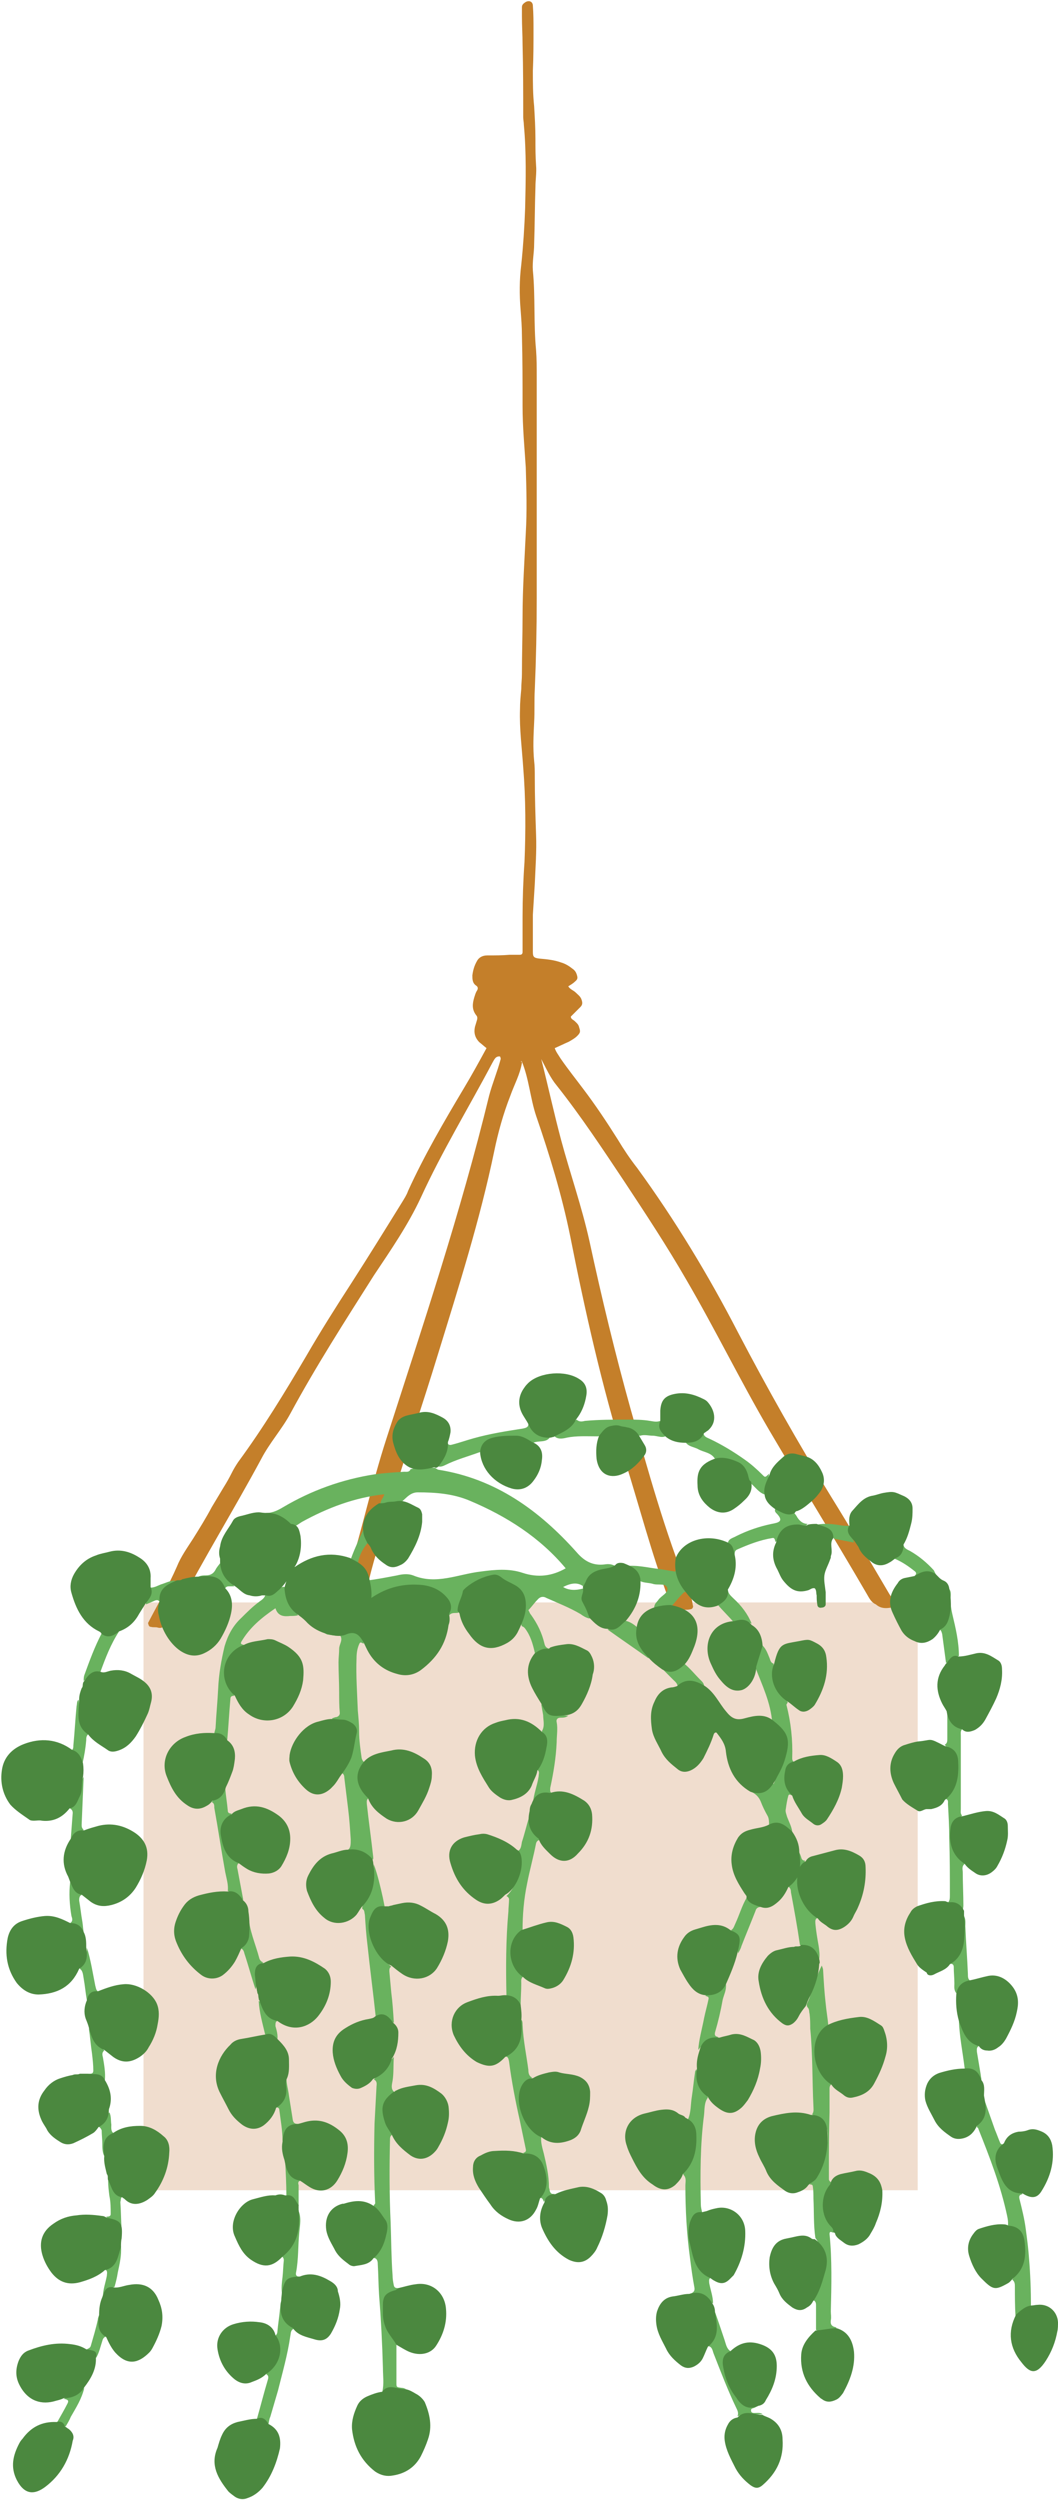
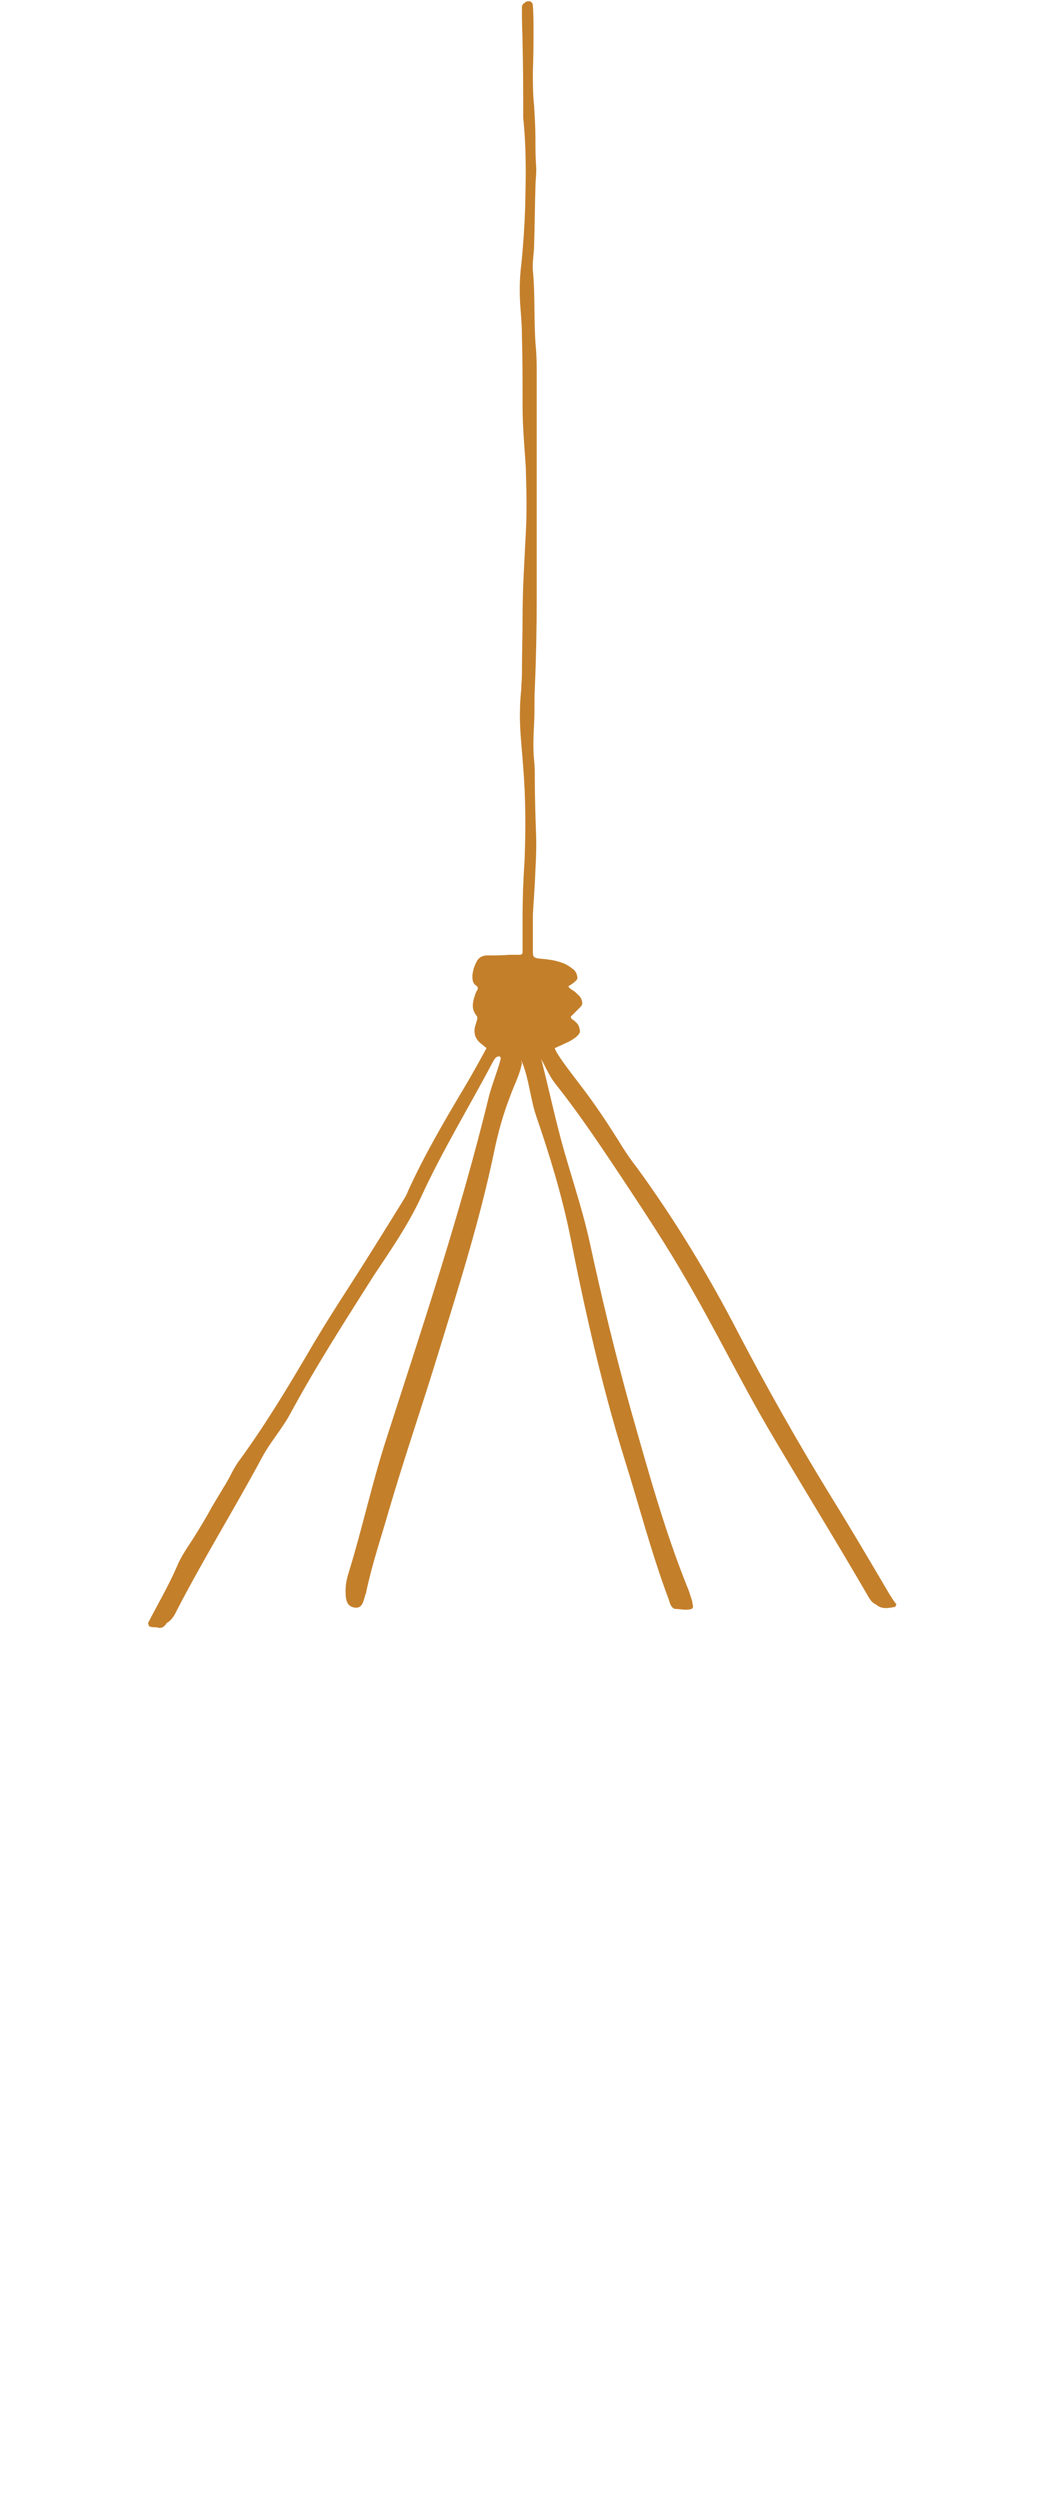
<svg xmlns="http://www.w3.org/2000/svg" height="388.3" preserveAspectRatio="xMidYMid meet" version="1.0" viewBox="-0.3 -0.1 164.4 388.3" width="164.4" zoomAndPan="magnify">
  <g>
    <g id="change1_1">
-       <path d="M142.3,248.8v91.3H22v-91.3H142.3z" fill="#f0ddce" />
-     </g>
+       </g>
    <g id="change2_1">
      <path d="M139,249.1c-0.1,0.1-0.1,0.4-0.3,0.4c-1,0.2-2,0.4-2.9-0.4c-0.7-0.3-1-0.9-1.4-1.6c-5-8.6-10.2-17-15.2-25.5 c-4.5-7.7-8.4-15.7-12.9-23.4c-3-5.2-6.3-10.2-9.6-15.2c-3.4-5.1-6.7-10.1-10.5-14.9c-1-1.2-1.6-2.6-2.4-4.1 c1.1,4.3,2,8.5,3.1,12.6c1.4,5.2,3.2,10.3,4.4,15.7c1.9,8.8,4,17.5,6.4,26.1c2.7,9.5,5.3,19,9,28.1c0.2,0.5,0.3,1,0.5,1.5 c0.1,0.3,0.1,0.7,0.2,1c0,0.2-0.1,0.3-0.2,0.4c-0.9,0.3-1.8,0-2.7,0c-0.6-0.3-0.7-0.9-0.9-1.5c-2.7-7.2-4.6-14.6-6.9-21.9 c-3.5-11.3-6.1-22.9-8.4-34.5c-1.3-6.4-3.2-12.6-5.3-18.7c-0.9-2.7-1.1-5.7-2.2-8.4c0-0.2-0.3,0.1-0.1,0c0.1,0,0.1,0,0.1,0.2 c-0.3,1.8-1.2,3.4-1.8,5.1c-1.1,2.8-1.9,5.7-2.5,8.6c-2.2,10.6-5.5,21-8.7,31.4c-2.5,8.2-5.3,16.3-7.7,24.5 c-1.2,4.2-2.6,8.3-3.5,12.6c0,0.1,0,0.2-0.1,0.3c-0.3,0.9-0.4,2.3-1.7,2.1c-1.4-0.2-1.4-1.6-1.4-2.7c0-0.9,0.2-1.9,0.5-2.8 c2.1-6.8,3.6-13.8,5.8-20.6c5.7-17.7,11.6-35.3,16-53.4c0.5-1.9,1.3-3.8,1.8-5.7c0-0.1,0-0.2-0.1-0.4c-0.7-0.1-0.9,0.5-1.2,1 c-3.7,7-7.8,13.7-11.1,20.9c-2,4.3-4.7,8.2-7.3,12.1c-4.5,7.1-9,14.1-13,21.5c-1.3,2.4-3.2,4.5-4.5,7c-4.2,7.8-8.9,15.4-13,23.3 c-0.4,0.8-0.8,1.7-1.7,2.2c-0.3,0.5-0.7,0.9-1.4,0.7c-0.3-0.1-0.7,0-1-0.1c-0.4,0-0.4-0.3-0.5-0.6c1.5-2.9,3.2-5.8,4.5-8.8 c0.6-1.5,1.6-2.9,2.5-4.3c1-1.6,2-3.2,2.9-4.9c0.6-1,1.2-2,1.8-3c0.5-0.8,0.9-1.5,1.3-2.3c0.3-0.6,0.6-1.1,1-1.7 c3.9-5.3,7.3-10.9,10.6-16.5c2.2-3.8,4.6-7.6,7-11.3c2.7-4.2,5.3-8.4,7.9-12.6c0.3-0.5,0.7-1.1,0.9-1.7c2.5-5.5,5.6-10.8,8.7-16 c1.2-2,2.3-4,3.5-6.2c-0.4-0.3-0.7-0.6-1.1-0.9c-0.7-0.7-0.9-1.5-0.7-2.4c0.1-0.3,0.2-0.7,0.3-1c0.1-0.3,0.1-0.6-0.1-0.8 c-0.7-0.9-0.6-1.8-0.3-2.8c0.1-0.3,0.2-0.7,0.4-1c0.2-0.3,0.2-0.6-0.1-0.8c-0.6-0.4-0.6-1-0.6-1.6c0.1-0.8,0.3-1.5,0.7-2.2 c0.3-0.6,0.9-0.9,1.6-0.9c1.2,0,2.4,0,3.5-0.1c0.5,0,1.1,0,1.6,0c0.3,0,0.4-0.2,0.4-0.4c0-0.4,0-0.7,0-1.1c0-1.5,0-2.9,0-4.4 c0-2.8,0.1-5.7,0.3-8.5c0.2-4.9,0.2-9.8-0.2-14.7c-0.2-3-0.6-6-0.5-9c0-1.1,0.1-2.1,0.2-3.2c0-0.8,0.1-1.5,0.1-2.3c0-3,0.1-6,0.1-9 c0-4.3,0.3-8.6,0.5-12.9c0.2-3.4,0.1-6.8,0-10.2c-0.2-3.2-0.5-6.3-0.5-9.5c0-3.7,0-7.3-0.1-11c0-1.3-0.1-2.6-0.2-3.9 c-0.2-2.4-0.2-4.7,0.1-7.1c0.3-2.9,0.5-5.9,0.6-8.8c0.1-4.3,0.2-8.6-0.2-12.9c0-0.4-0.1-0.8-0.1-1.2c0-3.8,0-7.5-0.1-11.3 c0-1.5-0.1-2.9-0.1-4.4c0-0.5,0-0.9,0-1.4c0-0.4,0.3-0.6,0.6-0.8c0.6-0.3,1.1,0,1.1,0.6c0.1,1.2,0.1,2.5,0.1,3.7 c0,2.1,0,4.2-0.1,6.4c0,1.8,0,3.6,0.2,5.5c0.1,1.7,0.2,3.4,0.2,5.1c0,1.4,0,2.7,0.1,4.1c0.1,1.1-0.1,2.2-0.1,3.4 c-0.1,2.9-0.1,5.9-0.2,8.8c0,1.4-0.3,2.7-0.2,4.1c0.4,4.1,0.1,8.2,0.5,12.4c0.1,1.3,0.1,2.7,0.1,4.1c0,11.5,0,23,0,34.5 c0,4.7-0.1,9.4-0.3,14.1c-0.1,1.7,0,3.4-0.1,5.1c-0.1,2-0.2,4,0,6c0.1,0.8,0.1,1.6,0.1,2.5c0,3,0.1,6,0.2,9 c0.1,2.5-0.1,5.1-0.2,7.6c-0.1,1.6-0.2,3.2-0.3,4.8c0,1.9,0,3.8,0,5.7c0,0.8,0.1,1,1.1,1.1c1.1,0.1,2.2,0.2,3.3,0.6 c0.7,0.2,1.3,0.6,1.8,1c0.3,0.2,0.5,0.5,0.6,0.8c0.2,0.6,0.2,0.8-0.3,1.2c-0.3,0.3-0.7,0.5-1,0.7c0.3,0.5,0.8,0.6,1.2,1 c0.3,0.3,0.6,0.5,0.8,0.9c0.2,0.5,0.3,0.9-0.1,1.3c-0.5,0.5-1,1-1.5,1.5c0,0.4,0.4,0.5,0.6,0.7c0.3,0.3,0.6,0.5,0.7,1 c0.2,0.6,0.2,0.8-0.3,1.3c-0.4,0.4-0.8,0.6-1.3,0.9c-0.7,0.3-1.5,0.7-2.2,1c0.2,0.6,0.6,1.1,0.9,1.6c1.1,1.6,2.3,3.1,3.5,4.7 c1.9,2.5,3.7,5.2,5.4,7.9c0.9,1.5,1.9,3,3,4.4c5.9,8.1,11.1,16.7,15.7,25.6c4.5,8.6,9.3,17.1,14.4,25.4c3.1,5,6.1,10.1,9.1,15.2 C138.1,247.8,138.5,248.5,139,249.1z" fill="#c47f2a" />
    </g>
    <g id="change3_1">
-       <path d="M90.4,246.6c0,1.6,1,3,0.9,4.7c-0.5-0.1-1-0.4-1.4-0.7c-1.7-1-3.5-1.7-5.3-2.5c-0.5-0.3-1-0.2-1.4,0.3 c-0.5,0.5-0.9,1.1-1.4,1.6c0.2,0.3,0.2,0.5,0.4,0.7c1,1.4,1.7,2.8,2.1,4.5c0.1,0.5,0.4,0.8,1,0.8c-0.6,1-1.5,1-2.4,1 c-0.3-1.3-0.6-2.6-1.3-3.7c-0.2-0.3-0.4-0.7-0.8-0.8c-0.4-0.8,0.1-1.5,0.2-2.2c0.3-3-3.1-5.8-5.9-4.7c-1.6,0.6-3,1.5-3.5,3.4 c-0.1,0.5-0.3,1-0.7,1.4c-0.5,0.1-1-0.1-1.4,0.4c-0.2-2.5-1.8-3.9-4.2-4c-0.4,0-0.8,0-1.2,0c-2-0.2-3.7,0.5-5.4,1.3 c-0.7,0.3-1.1,1-1.9,1.3c0-0.3-0.1-0.4,0-0.6c0.4-0.9,0.3-1.8,0-2.7c-0.1-0.2-0.1-0.5-0.1-0.7c1.6-0.2,3.1-0.5,4.7-0.8 c0.8-0.2,1.7-0.3,2.5,0c3.6,1.5,7-0.2,10.5-0.6c2.2-0.3,4.4-0.5,6.5,0.2c2.4,0.8,4.6,0.5,6.7-0.7c-4-4.8-9.2-8.1-14.9-10.5 c-2.6-1.1-5.3-1.3-8.1-1.3c-1.4,0-2,1.3-3.1,1.9c-0.8,0.3-1.6,0.6-2.4,0.3c-0.7-0.7,0.2-1.2,0.3-1.9c-4.6,0.5-8.8,2.1-12.8,4.3 c-0.5,0.3-0.9,0.7-1.6,0.8c-1.4-1.1-3.3-1.2-4.9-2c0.2-0.1,0.3-0.2,0.5-0.2c1.2,0.1,2.1-0.3,3.1-0.9c4.4-2.6,9.1-4.3,14.2-5.1 c1.5-0.2,3-0.3,4.6-0.4c0.4,0,0.8,0.1,1-0.4c1.2-0.3,2.5-0.2,3.8-0.2c0.2,0.1,0.4,0.3,0.6,0.3c8.8,1.4,15.6,6.3,21.4,12.8 c1.2,1.4,2.5,2.1,4.3,1.9c0.6-0.1,1.3-0.1,1.9,0.4c0.2,0.6-0.3,0.8-0.6,0.8c-1.8,0.3-3.1,1.3-4.2,2.5c-1.1-1.1-2.3-0.8-3.5-0.2 C88,246.9,89.1,247,90.4,246.6z M128.8,360.3c0.1-0.5,0-0.9,0-1.4c0.1-4,0.2-8-0.2-12c0-0.5,0.3-0.3,0.6-0.2c0.4-0.6,0-1-0.2-1.4 c-1.1-1.7-1.2-3.4-0.3-5.2c0.2-0.4,0.4-0.7,0.2-1.2c-0.2-0.1-0.4-0.3-0.4-0.5c0-0.5,0-0.9,0-1.4c0-3,0-6,0.1-9c0-1.2,0-2.5,0-3.7 c0-0.3,0.1-0.6,0.4-0.7c-0.8-1-1.2-2.1-1.8-3.2c-0.2-0.5-0.3-1-0.3-1.5c-0.1-1.6,0.1-3.2,1.4-4.3c0,0,0-0.1,0.1-0.2 c-0.1-1.1-0.3-2.2-0.4-3.3c-0.2-1.7-0.3-3.5-0.4-5.2c0-0.2-0.1-0.4-0.2-0.7c-1,1.9-1.4,4-2.3,5.9c-0.1,0.2,0,0.5,0.1,0.6 c0.3,0.3,0.2,0.7,0.3,1c0.1,0.8,0.1,1.5,0.1,2.3c0.4,4,0.3,8.1,0.5,12.1c0,0.4,0.1,0.8-0.2,1.2c0.1,0.1,0.3,0.2,0.4,0.3 c1.4,0.5,2,1.5,2,2.9c0,0.7,0,1.4-0.2,2.1c-0.5,2.1-1.3,4-2.6,5.6c0.2,0,0.5,0,0.5,0.3c0.1,0.6,0.1,1.3,0.1,1.9 c0.1,2,0,4.1,0.3,6.1c1.7,2.4,1.6,4.8,0.4,7.4c-0.3,0.7-1,1.4-0.7,2.3c0.3,0.1,0.4,0.4,0.4,0.7c0,1.3,0,2.6,0,3.9 c1.1,0.5,2.2,0.3,3.2-0.4C129,361.3,128.7,361,128.8,360.3z M61.3,370c0-2,0-3.9,0-5.9c0.2-1-0.6-1.6-1-2.3 c-1.3-2.5-0.9-4.4,1.2-6.2c0.1-0.1,0.1-0.2,0.1-0.3c-0.3,0-0.6,0-0.7-0.4c-0.1-0.5-0.2-1-0.2-1.6c-0.2-2.7-0.2-5.5-0.3-8.2 c-0.2-4.3-0.2-8.5-0.1-12.8c0-0.3,0-0.6,0.3-0.8c0.3-0.8-0.3-1.3-0.6-1.9c-0.4-1.2-0.6-2.3,0.2-3.5c0.3-0.4,0.9-0.7,0.7-1.3 c-0.5-0.5-0.3-1.1-0.2-1.7c0.2-1.2,0.1-2.5,0.2-3.7c-1.1,1.1-2.1,2.3-3.1,3.5c0.6,0.3,0.4,0.8,0.4,1.2c-0.1,1.9-0.2,3.7-0.3,5.6 c-0.1,4.1-0.1,8.3,0.1,12.4c0,0.1-0.1,0.2-0.2,0.3c-0.1,0.3,0.1,0.5,0.3,0.8c1.8,2.5,1.8,3.7,0.1,6.3c-0.2,0.3-0.6,0.6-0.4,1.1 c0.5,0.1,0.6,0.5,0.6,1c0.1,1.6,0.1,3.2,0.2,4.7c0.3,3.8,0.5,7.6,0.6,11.4c0,1.2,0.2,2.5-0.1,3.7c0.6-0.2,1.2-0.3,1.9-0.3 c0.6,0,1.2,0,1.8-0.1c-0.2-0.1-0.4-0.2-0.6-0.2C61.3,370.7,61.3,370.7,61.3,370z M53.8,287.2c1.3,0.4,2.6,1,3.9,1.5 c0-0.1,0-0.2,0-0.3c-0.3-2.8-0.7-5.5-1-8.3c0-0.3-0.1-0.7,0.3-0.9c0-0.4-0.2-0.6-0.4-0.9c-0.8-1.3-1.2-2.6-0.5-4 c0.1-0.2,0.1-0.4,0.2-0.7c-0.2-0.1-0.3-0.3-0.4-0.6c-0.2-1.4-0.4-2.8-0.4-4.2c0-1.1-0.1-2.1-0.2-3.2c-0.1-2.7-0.3-5.4-0.2-8.1 c0-0.8,0.1-1.5,0.4-2.2c0.2-0.5,0.4-0.2,0.7-0.1c0.1-0.5-0.3-0.9-0.6-1.3c-0.2-0.4,0-0.9-0.3-1.4c-0.1,0.1-0.3,0.1-0.4,0.2 c-0.7,0.7-1.6,1-2.6,0.9c-0.7,0-1.4,0-2.1,0c0.2,0.1,0.3,0.2,0.5,0.2c0.6,0.1,1.3,0.2,1.9,0.2c0.4,0.7-0.2,1.3-0.2,2 c0,0.7-0.1,1.4-0.1,2.1c0,1.5,0.1,3.1,0.1,4.6c0,1.1,0,2.2,0.1,3.3c0,0.3-0.2,0.5-0.5,0.6c-0.2,0-0.4,0.1-0.7,0.2 c0.2,0.4,0.5,0.4,0.9,0.5c2.6,0.6,2.7,0.7,2.2,3.3c-0.1,0.9-0.5,1.7-0.7,2.5c-0.2,0.8-1.1,1.3-0.9,2.2c0.3,0.1,0.4,0.4,0.4,0.7 c0.2,1.6,0.4,3.3,0.6,4.9c0.2,1.6,0.3,3.2,0.4,4.7C54.2,286.4,54.2,286.9,53.8,287.2z M106.9,356.2c1.4,0,2.5,0.7,3.6,1.5 c0-1.1-0.4-2.1-0.6-3.2c0-0.3-0.1-0.6,0.2-0.8c-1.8-2.1-2.9-4.5-2.8-7.3c0-1.3,0.4-2.3,1.5-2.9c-0.1-0.4-0.2-0.8-0.2-1.2 c-0.1-4.6-0.1-9.3,0.5-13.9c0.1-0.9,0-1.9,0.6-2.7c-0.1-0.2-0.2-0.4-0.3-0.6c-0.8-1.2-1.3-2.4-1.5-3.8c-0.1,0.2-0.2,0.3-0.2,0.5 c-0.2,1.3-0.3,2.5-0.5,3.8c-0.2,1.2-0.1,2.4-0.6,3.5c0.6,1.1,1.2,2.3,1,3.6c-0.3,1.5-0.5,3-1.5,4.2c-0.2,0.2-0.3,0.5-0.2,0.8 c0.5,0.5,0.3,1.1,0.3,1.7c0,3.7,0.2,7.4,0.7,11.1c0.2,1.6,0.4,3.1,0.7,4.7C107.7,355.7,107.5,356,106.9,356.2z M122,282.1 c-0.1-0.4-0.3-0.8-0.2-1.2c0.1-0.7,0.2-1.4,0.4-2.1c0.1-0.3,0.4-0.1,0.6,0c0-0.2,0-0.5-0.2-0.6c-0.7-0.7-0.5-1.6-0.5-2.4 c-0.1-1,0.4-1.6,1-2.2c-0.2-0.1-0.3-0.3-0.3-0.6c0.1-2.8-0.2-5.6-0.9-8.3c0-0.1,0.2-0.3,0.2-0.4c-0.6-0.9-1.1-1.7-1.7-2.6 c-0.6-1.1-0.5-2.2-0.5-3.4c-0.4-0.1-0.5-0.5-0.6-0.8c-0.3-0.7-0.5-1.4-1.1-2c-1,0.8-1,2-1.2,3.2c1.1,2.9,2.5,5.7,2.7,8.9 c0.1,0.1,0.3,0.2,0.4,0.3c1.5,1,2,2.3,1.5,4.1c-0.4,1.3-0.8,2.6-1.5,3.7c0.2,0.5,0,0.9-0.2,1.3c-0.1-0.2-0.2-0.3-0.3-0.3 c-0.6,1.1-1.5,1.5-2.7,1.5c-0.2,0-0.3,0-0.5,0c0.7,0.3,1.2,0.8,1.5,1.5c0.3,0.8,0.7,1.6,1.1,2.3c0.2,0.4,0.2,0.9,0.2,1.3 c0.8,0,1.5,0.2,2.2,0.5c0.4,0.3,0.9,0.5,1.4,0.6C122.7,283.6,122.3,282.9,122,282.1z M78.5,310.2c0.8,0.2,1.5,0.7,2.1,1.2 c0-1.1,0.1-2.3,0.1-3.4c0-0.4-0.1-0.8,0.3-1.1c-0.1-0.2-0.2-0.5-0.4-0.7c-0.7-0.8-1-1.7-0.9-2.7c0-0.3,0-0.7,0-1 c0-0.8,0.2-1.5,0.7-2.1c0.2-0.2,0.3-0.5,0.5-0.7c0-2.4,0.2-4.8,0.7-7.2c0.4-2.1,1-4.2,1.4-6.3c0.1-0.3,0.3-0.5,0.6-0.5 c-0.8-1.3-1.3-2.7-1.4-4.3c-0.1,0.3-0.3,0.5-0.3,0.8c-0.4,1.3-0.7,2.6-1.1,3.8c-0.1,0.5-0.1,1.1-0.6,1.4c0.5,1.1,0.5,2.3,0.2,3.4 c-0.5,1.3-0.9,2.6-2,3.6c0.2,0.1,0.4,0.3,0.4,0.5c0,0.6-0.1,1.3-0.1,1.9c-0.4,4.4-0.4,8.8-0.3,13.2 C78.3,309.9,78.4,310.1,78.5,310.2z M159.6,350.7c-0.1-1.5-0.3-3-0.5-4.5c-0.2-1.6-0.6-3.2-1-4.8c-0.1-0.5,0.1-0.6,0.5-0.7 c-0.1-0.1-0.2-0.2-0.3-0.2c-1.4-0.2-2.2-1.1-2.6-2.3c-0.1-0.3-0.3-0.6-0.5-0.9c-0.6-1.1-0.5-2.3,0-3.4c0.1-0.3,0.3-0.6,0.5-0.9 c-0.2,0-0.5,0-0.6-0.3c-0.3-0.7-0.5-1.3-0.8-2c-0.6-1.7-1.2-3.4-1.8-5.1c0.1,1.6-0.2,3.1-1,4.5c0,0,0,0.1,0,0.2 c0.1,0.1,0.2,0.1,0.2,0.2c1.8,4.5,3.5,8.9,4.5,13.6c0.1,0.5,0.2,1,0.1,1.6c0.2,0.3,0.4,0.3,0.7,0.5c0.8,0.4,1.3,1,1.5,2 c0.2,1.2,0,2.4-0.4,3.6c-0.3,0.8-0.7,1.5-1.1,2.2c0.4,0.3,0.4,0.7,0.4,1.1c0,1.5,0,3,0.1,4.6c1-0.1,1.7-0.7,2.4-1.4 C159.9,355.6,159.8,353.1,159.6,350.7z M33.6,262.2c-0.1,2-0.3,4-0.4,6c0,0.3-0.2,0.7-0.2,1c0.7,0.4,1.3,0.7,2,1.1 c0.2-2.2,0.3-4.3,0.5-6.5c0-0.4,0.2-0.5,0.6-0.5c-0.1-0.2-0.2-0.4-0.3-0.6c-0.6-0.7-0.8-1.5-0.7-2.5c0-0.4,0-0.8,0-1.2 c0-0.9,0.3-1.6,0.9-2.2c0.5-0.5,1-0.9,1.6-1.4c-0.3-0.1-0.6-0.1-0.4-0.5c1.3-2.2,3.1-3.7,5.3-5.2c0.4,1.3,1.4,1.3,2.3,1.2 c0.4,0,0.8,0,1.2-0.1c-0.2-0.4-0.5-0.8-0.7-1.2c-0.5-1-1.1-1.9-1.1-3c-0.5-0.5-0.9,0-1.4,0c-0.6,0.4-1.2,0.7-1.9,1.1 c-0.1,0.4-0.5,0.7-0.8,0.9c-1.1,0.8-2,1.7-2.9,2.6c-1.3,1.2-2.1,2.7-2.6,4.4C34.1,257.7,33.7,259.9,33.6,262.2z M60.9,314.1 c-0.1-1.6-0.2-3.2-0.4-4.7c-0.1-1.1-0.2-2.2-0.3-3.3c0-0.3,0-0.6,0.3-0.7c-1.4-1.3-2.2-2.8-2.8-4.5c-0.8-2.2-0.2-3.6,1.8-4.7 c-0.1-0.5-0.2-1-0.3-1.5c-0.4-1.8-0.8-3.5-1.4-5.2c0,1.8-0.7,3.5-1.1,5.3c-0.1,0.6-0.8,0.9-0.7,1.6c0.4,0.2,0.3,0.6,0.4,0.9 c0.1,1.6,0.2,3.1,0.4,4.7c0.4,3.8,0.9,7.5,1.3,11.3C59.2,312.9,60,313.6,60.9,314.1z M146.9,295.5c0.8,0.4,1.7,0.7,2.4,1.3 c0-0.3,0.1-0.6,0.1-0.9c0-1.7-0.1-3.5-0.1-5.2c0-0.4-0.2-0.9,0.3-1.3c-0.5-0.7-0.9-1.5-1.4-2.2c-1.3-2.3-1-3.7,1-5.3 c-0.3-0.3-0.2-0.6-0.2-1c0-0.8,0-1.5,0-2.3c0-3,0-6.1,0-9.1c0-0.4-0.1-0.8,0.3-1.1c-1-0.8-2-1.6-2.4-2.8c0,1.5,0,2.9,0,4.4 c0,0.3,0,0.7-0.4,0.9c0.1,0.1,0.2,0.3,0.4,0.3c1,0.6,1.4,1.5,1.4,2.7c0,1.6-0.4,3.1-1.3,4.5c-0.2,0.3-0.4,0.5-0.4,0.9 c0.5,0.1,0.4,0.5,0.4,0.8c0.1,1.8,0.2,3.5,0.2,5.3c0.1,2.9,0.1,5.9,0.1,8.8C147.3,294.8,147.3,295.2,146.9,295.5z M85.1,340.1 c0-0.2-0.1-0.3-0.1-0.5c0-1.8-0.4-3.5-0.8-5.2c-0.2-0.8-0.5-1.7-0.4-2.6c-1.2-0.8-1.9-2.1-2.6-3.3c-0.7-1.1-0.7-2.3-0.5-3.6 c0.2-1,0.7-1.8,1.7-2.3c-0.5-0.2-0.6-0.7-0.6-1.2c-0.3-2.3-0.8-4.6-0.9-7c0-0.3,0-0.6-0.2-0.8c-0.1,1.2-0.4,2.4-0.9,3.5 c-0.4,0.9-1.2,1.4-1.7,2.2c0.6,0,0.6,0.4,0.7,0.8c0.4,3.1,1,6.2,1.7,9.3c0.3,1.4,0.6,2.9,0.9,4.3c0.1,0.4-0.1,0.5-0.4,0.6 c0.5,0.5,1.2,0.2,1.7,0.7c1.3,1.2,1.6,2.7,1.3,4.3c-0.1,0.7-0.4,1.4-0.5,2c0.5-0.1,0.6,0.3,0.7,0.6c0.4-0.7,1.1-0.9,1.7-1.3 C85.5,340.8,85.2,340.6,85.1,340.1z M43.5,357.2c-0.3,0.4-0.2,0.9-0.3,1.4c-0.1,1.2-0.3,2.3-0.4,3.5c0,0.2-0.1,0.4-0.3,0.6 c0.7,2.1,0.3,4.1-1.3,5.7c-0.1,0.1-0.1,0.2-0.1,0.3c0.4,0.2,0.3,0.6,0.2,0.9c-0.6,2-1.1,4-1.7,6.1c0.7,0.1,1.2,0.5,1.8,0.8 c0.1-0.4,0.1-0.8,0.3-1.2c0.4-1.4,0.8-2.7,1.2-4.1c0.7-2.8,1.5-5.6,1.9-8.4c0.1-0.4,0-1,0.6-1.2C44.4,360.3,43.3,359,43.5,357.2z M84.3,265.1c-0.1-0.2-0.3-0.3-0.5-0.5c0.1,0.6,0.2,1.1,0.3,1.7c0,0.8,0.3,1.7-0.2,2.5c0.5,1.2,0.5,2.5-0.1,3.7 c-0.3,0.7-0.8,1.5-0.6,2.3c0.4,0.3,0.2,0.6,0.2,1c-0.2,1.4-0.8,2.8-0.9,4.3c0.4-0.4,0.7-0.8,1.1-1.1c0.5-0.5,1.2-0.1,1.7-0.5 c0,0,0.1-0.1,0.1-0.1c-0.3-0.2-0.2-0.5-0.2-0.8c0.5-2.3,0.9-4.7,1-7.1c0-1,0.2-2.1,0-3.1c-0.1-0.4,0.1-0.7,0.6-0.7 c0.4,0,0.8,0,1.2-0.3c-0.3,0-0.7-0.1-1-0.1C85.7,266.4,84.9,266,84.3,265.1z M127,304.2c0.1-0.7,0-1.4-0.1-2.1 c-0.2-1.1-0.4-2.3-0.5-3.4c0-0.3-0.1-0.7,0.3-0.9c-1-1.2-1.9-2.5-2.5-4c-0.6-1.5-0.6-3,0.3-4.3c0.1-0.2,0.2-0.4,0.3-0.6 c-0.3,0-0.5-0.1-0.6-0.5c-0.1-0.3-0.2-0.6-0.4-0.9c-0.2,1.9-0.7,3.8-1.8,5.4c0.5,0.1,0.6,0.5,0.6,0.9c0.5,2.7,1,5.4,1.4,8.2 C125.3,302.7,126.4,303.1,127,304.2z M87.8,223.2c1.5-0.3,3.1-0.2,4.7-0.2c0.4,0,0.8-0.2,1.1-0.5c1.3-1.3,2.7-0.9,4.2-0.3 c0.5,0.2,0.8,0.7,1.4,0.7c0.6-0.2,1.3,0,1.9,0c0.8,0,1.6,0.5,2.3-0.1c-0.5-0.7-1-1.4-1.1-2.2c-0.5,0.2-1,0.1-1.6,0 c-1.2-0.2-2.3-0.2-3.5-0.2c-2.2,0-4.4,0-6.6,0.2c-0.4,0.1-0.9,0.2-1.3-0.2c-1.2,0.8-2.4,1.6-3.6,2.4 C86.2,223.5,87,223.4,87.8,223.2z M37.5,295c-0.3-1.6-0.6-3.2-0.9-4.8c-0.1-0.3-0.1-0.7,0.2-0.9c-1-0.9-1.6-2-2.2-3.2 c-0.3-0.7-0.3-1.5-0.2-2.2c0.2-0.9,0.8-1.5,1.3-2.3c-0.3,0-0.6-0.1-0.6-0.4c-0.1-1.2-0.3-2.3-0.4-3.5c-0.5,0.6-1,1.3-1.8,1.7 c-0.1,0.1-0.2,0.3-0.3,0.4c0.4,0.2,0.4,0.5,0.4,0.9c0.6,3.3,1.1,6.7,1.7,10c0.2,1,0.5,1.9,0.4,2.9C35.9,294.1,36.7,294.6,37.5,295z M116.9,374.7c-0.3,0-0.5-0.1-0.5-0.4c0-0.3,0.2-0.3,0.5-0.4c0.2-0.1,0.4-0.2,0.6-0.3c-0.2,0-0.4-0.1-0.5,0c-0.8,0.1-1.4-0.3-2-0.9 c-1.3-1.3-2-2.9-2.4-4.6c-0.2-1-0.2-2.1,0.6-3c-0.6-0.4-0.7-1.1-0.9-1.7c-0.5-1.5-1-3-1.5-4.4c-0.1,1.2,0,2.4-0.4,3.6 c-0.2,0.6-0.8,1-0.7,1.7c0.7,0.1,0.7,0.7,0.9,1.2c1.1,2.8,2.2,5.7,3.5,8.4c0.2,0.4,0.4,0.8,0.2,1.3c0.9-0.3,1.8-0.4,2.7-0.3 c0.4,0,0.8,0,1.2,0C117.9,374.6,117.4,374.7,116.9,374.7z M68.8,227.5c1.8-0.9,3.7-1.4,5.6-2.1c0.9-1.7,2.4-2.1,4.1-2.1 c1.4-0.1,2.6,0.5,3.9,0.8c0.9-0.6,2.3,0.1,2.9-1.2c-1.2,0-2.2-0.4-3-1.4c-0.1-0.2-0.3-0.3-0.5-0.4c0,0.5-0.4,0.6-0.9,0.7 c-2.6,0.4-5.1,0.8-7.6,1.5c-1.1,0.3-2.2,0.7-3.4,1c-0.3,0.1-0.6,0-0.7-0.3c-0.6,1.2-1.1,2.4-1.7,3.6 C68,227.8,68.4,227.7,68.8,227.5z M119.6,236.6c-1.9,0.4-3.7,1-5.5,1.9c-0.5,0.3-1.3,0.4-1.3,1.2c0.3,0.6,0.7,1.2,1,1.8 c0.1-0.3,0-0.7,0.4-0.9c1.8-0.8,3.6-1.5,5.5-1.8c0.4-0.1,0.4,0.3,0.5,0.6c0.2-0.1,0.3-0.4,0.4-0.6c0.3-0.9,0.9-1.4,1.9-1.6 c0.7-0.1,1.4-0.3,2.1-0.3c0.3,0,0.4-0.1,0.6-0.3c-0.7,0-1.2-0.4-1.6-1c-0.1-0.2-0.3-0.5-0.5-0.7c-1,0-1.9-0.5-2.8-0.8 c-0.3,0.3-0.2,0.6,0,0.8C121.6,236.2,120.7,236.4,119.6,236.6z M108.2,225c0.9,0.5,2,0.5,2.6,1.5c2.5,0.1,4.5,1,5.3,3.6 c0.9,0.6,1.5,1.8,2.7,2c-0.1-1.1,0.3-2.2,0.4-3.3c-0.6,0.6-0.6,0.6-1,0.2c-0.9-0.9-1.8-1.7-2.8-2.4c-1.7-1.2-3.5-2.3-5.4-3.2 c-0.4-0.2-0.9-0.3-1-0.9c-1.4,1-1.4,1-2.9,1.1C106.4,224.6,107.5,224.6,108.2,225z M112,310.5c0.2-0.8,0.6-1.5,0.5-2.4 c-0.2,0.1-0.4,0.2-0.6,0.4c-0.6,0.6-1.3,1-2.2,1.1c-0.1,0-0.3,0.2-0.4,0.3c0.2,0.1,0.6,0.1,0.5,0.5c-0.2,1-0.5,2-0.7,3 c-0.3,1.6-0.8,3.3-0.9,4.9c0.4-0.5,0.8-0.9,1.2-1.4c0.5-0.6,1.2-0.2,1.8-0.5c0,0,0.1-0.1,0.1-0.1c-0.4-0.1-0.6-0.2-0.5-0.7 C111.3,313.9,111.7,312.2,112,310.5z M18.2,253.3c-0.9,0.4-1.8,0.3-2.7,0.3c-1.1,2.1-1.9,4.3-2.7,6.5c-0.1,0.3-0.1,0.6-0.1,0.9 c0.8-0.6,1.6-1.2,2.6-1.4C16.1,257.4,16.9,255.3,18.2,253.3z M148.7,257.1c0-2.2-0.5-4.3-1-6.4c-0.2-0.8-0.3-1.6-0.3-2.4 c0-0.6,0.2-1.2-0.3-1.7c0,0.1,0,0.2,0,0.3c0,1,0.1,2.1-0.1,3.1c-0.2,1-0.8,2-1.3,3c0.3,0.2,0.3,0.4,0.4,0.7c0.2,1.5,0.4,3,0.6,4.5 C147.5,257.8,148.1,257.5,148.7,257.1z M46.2,346.7c0.1-1.2,0.4-2.4-0.2-3.6c0,0.5-0.1,0.9-0.1,1.4c0.1,1.1-0.2,2.1-0.7,3 c-0.6,1-1.1,1.9-1.7,2.9c0.2,0.1,0.3,0.3,0.3,0.6c-0.1,0.9-0.1,1.7-0.2,2.6c-0.1,0.8-0.2,1.6-0.1,2.4c1.1-2,0.5-1.5,2.8-2.4 c-0.4-0.1-0.7-0.2-0.6-0.7C46.1,350.8,46,348.7,46.2,346.7z M150.4,307.5c-0.3-0.2-0.3-0.6-0.3-1c-0.1-2.5-0.3-4.9-0.4-7.4 c0-0.6,0.1-1.2-0.3-1.7c0,0.2-0.1,0.4,0,0.5c0.3,2.6-0.4,5-2.1,7c0.3,0,0.6,0.1,0.6,0.5c0,0.9,0.1,1.7,0.1,2.6c0,0.5-0.1,1,0.3,1.5 C148.9,308.8,149.5,308,150.4,307.5z M152.2,323c0-0.3-0.1-0.6-0.1-0.8c-0.2-1.2-0.4-2.4-0.6-3.6c0-0.3-0.1-0.7,0.3-0.9 c-1.2-0.9-2.1-2.2-2.8-3.5c-0.1-0.1-0.2-0.3-0.3-0.4c0.1,2.5,0.6,4.9,0.9,7.4C150.5,321.6,151.5,322,152.2,323z M114.4,303.3 c0.2-0.4,0.4-0.7,0.5-1.1c0.7-1.8,1.5-3.7,2.2-5.5c0.1-0.4,0.4-0.6,0.8-0.6c-0.7-0.5-1.4-1-2.2-1.4c-0.7,1.2-1.1,2.6-1.7,3.9 c-0.2,0.4-0.3,0.9-0.7,1.1c0.7,0.5,1.1,1.2,1,2.2C114.3,302.3,114.3,302.8,114.4,303.3z M39.6,306.8c0-0.9,0.3-1.6,1-2.1 c-0.3-0.1-0.5-0.3-0.6-0.6c-0.6-2.3-1.6-4.4-1.7-6.8c0-0.2-0.1-0.3-0.2-0.5c0,0.5-0.1,1.1-0.1,1.6c0.1,1.3-0.2,2.4-0.7,3.5 c-0.1,0.2-0.2,0.4-0.3,0.6c0.5,0.1,0.6,0.5,0.7,0.9c0.6,1.8,1.1,3.7,1.7,5.5C39.6,308.2,39.7,307.5,39.6,306.8z M99.1,253.9 c0-0.3,0-0.7-0.1-1c-0.7-0.6-1.4-1.2-2.4-1.3c-0.8,0.5-1.5,1.3-2.5,1.4c2.1,1.5,4.3,3,6.4,4.5c-0.1-0.6-0.5-1.2-0.8-1.7 C99.3,255.2,99,254.6,99.1,253.9z M141.1,240.8c-0.4-0.2-0.9-0.4-1-0.9c-0.5,0.7-0.9,1.4-1.4,2.1c1.2,0.5,2.2,1.2,3.2,2 c0.3,0.3,0.1,0.5-0.1,0.7c1.1-0.2,2.2-0.4,3.3-0.3c-0.1-0.2-0.2-0.4-0.3-0.6C143.7,242.6,142.5,241.6,141.1,240.8z M43.9,332 c0.2-1,0.7-1.6,1.7-1.9c0.2,0,0.3-0.2,0.4-0.3c-0.4,0-0.7-0.1-0.8-0.6c-0.2-1.3-0.4-2.5-0.6-3.8c-0.1-0.9-0.4-1.8-0.4-2.8 c-0.1,0.1-0.3,0.3-0.3,0.4c0,1.6-0.6,2.9-1.4,4.2c0.3,0,0.6,0.1,0.6,0.4c0.2,1.6,0.5,3.2,0.5,4.8C43.7,332.4,43.8,332.2,43.9,332z M16,323c0.1-1.2-0.1-2.3-0.3-3.5c-0.1-0.4-0.2-0.8,0.2-1.1c-1-1.1-1.8-2.2-2.4-3.5c0.2,1.3,0.3,2.7,0.5,4c0.1,0.9,0.2,1.7,0.2,2.6 c0,0.4-0.2,0.5-0.5,0.5c-0.2,0-0.3,0-0.5,0c0.1,0.1,0.3,0.3,0.4,0.3C14.4,322.2,15.2,322.6,16,323z M113.7,248.2 c-0.4-0.4-0.8-0.7-0.9-1.3c-0.3,0.9-0.9,1.6-1.7,2.1c0.9,1.1,1.9,2,2.8,3.1c0.9-0.3,1.8-0.4,2.6,0 C115.9,250.6,114.9,249.3,113.7,248.2z M13.1,270.2c0-0.3,0-0.7,0.3-0.9c-0.1-0.2-0.2-0.4-0.3-0.6c-0.8-1.1-1.2-2.3-1.1-3.6 c0-0.4,0-0.8-0.1-1.2c-0.3,0.3-0.2,0.6-0.3,1c-0.2,2-0.3,4.1-0.5,6.1c0,0.3,0,0.6-0.3,0.8c0.6,0.7,1.1,1.4,1.7,2.1 C12.8,272.6,13,271.4,13.1,270.2z M10.6,298.6c0.8,0.4,1.4,0.9,2.1,1.4c-0.1-0.5-0.1-1-0.2-1.6c-0.2-1.1-0.3-2.2-0.5-3.3 c0-0.3,0-0.7,0.4-0.9c-0.6-0.7-1.2-1.3-1.8-2c-0.2,1.8-0.1,3.5,0.2,5.3C10.9,297.8,11.1,298.3,10.6,298.6z M11,281.5 c-0.1,1.3-0.2,2.6-0.3,4c0.6-0.6,1.3-1,2-1.4c-0.4-0.3-0.3-0.7-0.3-1.1c0.1-2.4,0.2-4.7,0.3-7.1c-0.1,0.2-0.3,0.4-0.3,0.6 c0,1.7-0.9,3-1.8,4.3C10.9,281,11,281.2,11,281.5z M18.7,341.1c-0.7-0.6-1.4-1.2-1.8-2.2c0-0.1-0.2-0.2-0.4-0.3 c0,0.8,0.1,1.6,0.2,2.4c0.2,0.9,0.2,1.9,0.2,2.8c0,0.4-0.4,0.4-0.7,0.4c0.1,0.1,0.2,0.3,0.4,0.3c1.2,0.3,1.7,1,1.7,2.2 c0,0.2,0.1,0.5,0.1,0.7c0.3-0.3,0.2-0.8,0.2-1.2c-0.1-1.4-0.1-2.9-0.2-4.3C18.5,341.7,18.4,341.3,18.7,341.1z M12.7,307.2 c0.2,1.1,0.3,2.3,0.5,3.4c0.6-0.8,0.6-0.8,1.7-1.4c-0.3-0.2-0.3-0.6-0.4-0.9c-0.4-2-0.7-4-1.3-5.9c0.1,1.2-0.6,2.2-1.1,3.3 C12.6,306,12.6,306.7,12.7,307.2z M109,262.1c0.3-0.6-0.2-1-0.5-1.3c-0.9-0.9-1.6-1.8-2.6-2.6c-0.1,0.1-0.3,0.2-0.4,0.3 c-0.5,0.6-1.2,0.9-2,0.8c-0.2,0-0.5,0-0.7,0c0.5,0.5,1,1,1.5,1.5c0.3,0.3,0.6,0.5,0.7,1c0.1,0,0.1,0,0.2,0 C107.1,261.3,107.1,261.3,109,262.1z M46.4,338.6c-1.1-0.8-1.9-1.8-2.3-3.1c0,0-0.1-0.1-0.1-0.1c0.1,1.9,0.2,3.7,0.2,5.6 c0.6,0.5,1.2,1,1.9,1.5c0-1.1,0-2.1,0-3.2C46,339,46,338.7,46.4,338.6z M10.2,373.2c-0.5,1-1.1,2-1.6,2.9c0.4,0.2,0.9,0.5,1.3,0.7 c0.3-0.5,0.6-1,0.8-1.5c0.8-1.4,1.7-2.8,2.1-4.5c-0.9,0.8-2.1,1.1-3.2,1.7C10.3,372.6,10.4,372.8,10.2,373.2z M18.1,349.2 c-0.3,1.3-1.1,2.3-2.1,3.2c0.5,0.2,0.3,0.7,0.3,1c-0.2,1.1-0.6,2.1-0.6,3.2c0.5-0.7,1-1.2,1.8-1.5c0.2-0.7,0.4-1.5,0.5-2.2 c0.3-1.4,0.6-2.7,0.5-4.1C18.3,349,18.1,349.1,18.1,349.2z M131.6,236.9c-0.5,0-0.9,0-1.4-0.1c-1.2-0.2-2.3-0.3-3.5-0.1 c0.9,0.7,2,1.1,2.6,2.2c1,0.2,2.1,0.4,3.1,0.6C132.2,238.6,131.5,237.9,131.6,236.9z M42.8,313.8c-1.1-0.8-2-1.7-2.6-2.9 c0-0.1-0.2-0.1-0.3-0.2c0.1,1.8,0.6,3.5,1,5.2c0.6,0.3,1.1,0.8,1.9,0.8c0.1-0.7-0.1-1.4-0.3-2.1C42.5,314.2,42.5,313.9,42.8,313.8z M14.9,360.2c-0.3,1.4-0.7,2.7-1.1,4.1c-0.1,0.3-0.4,0.4-0.6,0.5c0.1,0.1,0.3,0.3,0.4,0.3c0.7,0.1,1,0.5,1,1.1 c0.5-0.8,0.7-1.8,1-2.7c0.1-0.4,0.3-0.6,0.6-0.7c-0.5-1.1-1-2.2-1.1-3.4C15.1,359.6,14.9,359.9,14.9,360.2z M34.7,246.6 c0.1-0.2,0.3-0.3,0.5-0.3c0.3,0,0.6,0,0.9,0c-0.8-1.1-1.6-2.3-2.2-3.6c-0.2,0.3-0.5,0.6-0.7,1c-0.3,0.6-0.8,0.9-1.5,0.9 c-0.4,0-0.9,0-1.3,0.3c0.2,0,0.3,0.1,0.5,0.1C32.5,244.7,33.7,245.4,34.7,246.6z M15.5,330.8c0,0.7,0.1,1.4,0.1,2.1 c0,0.6,0,1.3,0.3,1.9c0.1-1.4,0.5-2.6,1.4-3.6c-0.4-0.3-0.3-0.9-0.3-1.3c-0.1-0.6,0-1.3-0.3-1.9c-0.6,0.7-1.1,1.5-1.7,2.2 C15.2,330.3,15.4,330.5,15.5,330.8z M24.7,246c-0.5,0.2-1,0.5-1.6,0.5c-0.1,0.5-0.2,1-0.4,1.5c-0.2,0.4-0.4,0.7-0.3,1.1 c0.5-0.2,0.9-0.4,1.4-0.6c0.3-0.1,0.5-0.1,0.7,0.2c0.1-0.1,0.2-0.2,0.2-0.3c0.1-1,0.7-1.7,1.4-2.3c0.3-0.2,0.6-0.3,0.8-0.7 C26.1,245.4,25.4,245.8,24.7,246z M56.8,239.6c0,0,0.1,0,0.2-0.1c0.3-0.9-0.1-1.6-0.7-2.3c-0.7,1.6-1.5,3.2-2.1,4.9 c0.2,0.4,0.7,0.6,1.1,0.8C55.4,241.8,56,240.5,56.8,239.6z M104.3,249.1c0.5-0.6,1-1.2,1.6-1.8c0.1-0.1,0.4-0.2,0.6-0.2 c-1.1-1.5-1.6-3.2-1.4-5.1c-0.6,0.5,0,1.4-0.5,2c-0.8-0.1-1.7-0.3-2.5-0.4c-1.8-0.2-3.6-0.7-5.4-0.4c0.3,0.4,0.8,0.5,1.2,0.7 c0.5,0.3,0.9,0.7,1,1.4c0.6,0.5,1.5,0.4,2.2,0.6c0.8,0.3,2.1-0.2,2.3,0.7c0.2,0.7-1,1.2-1.4,1.8c-0.2,0.3-0.5,0.5-0.6,0.9 c-0.2,0.6,0.3,0.6,0.6,0.8c0.7-0.3,1.5-0.3,2.2-0.3C104.1,249.5,104.1,249.2,104.3,249.1z" fill="#69b25e" />
-     </g>
+       </g>
    <g id="change4_1">
-       <path d="M69.4,252.3c-0.4,3-1.9,5.2-4.3,7c-1.1,0.8-2.4,1-3.7,0.6c-1.9-0.5-3.4-1.6-4.4-3.3c-0.3-0.5-0.5-1-0.8-1.6 c-0.6-1-1.2-1.9-2.8-1.2c-0.9,0.4-2.2,0.1-3.2-0.2c-1.2-0.4-2.2-1-3-1.9c-0.4-0.4-0.8-0.7-1.2-1c-1.5-1-2-2.5-2.1-4.2 c0.1-0.4,0.2-0.7,0.3-1c-0.3,0.5-0.7,0.9-1.1,1.3c-0.6,0.5-1.1,1.2-2.1,0.9c-0.2,0-0.4,0-0.6,0c-0.6,0.2-1.3,0.2-1.9,0 c-1-0.1-1.6-1-2.4-1.5c-1.3-0.8-2.1-1.9-2.2-3.6c0-0.2,0-0.4,0-0.6c-0.2-0.6-0.2-1.2,0-1.9c0.2-1.6,1.3-2.7,2-4 c0.2-0.4,0.7-0.6,1.1-0.7c1-0.2,1.9-0.6,2.9-0.6c0.3,0,0.7,0.1,1,0.1c1.6-0.1,2.9,0.6,4,1.7c1.2,0.1,1.3,1,1.5,1.9 c0.2,1.6,0,3.2-0.8,4.6c-0.1,0.1-0.1,0.1-0.1,0.2c2.6-1.8,5.4-2.5,8.6-1.4c0.5,0.3,1,0.5,1.4,0.8c0.9,0.6,1.4,1.4,1.6,2.5 c0.2,0.9,0.4,1.8,0.3,2.9c2.5-1.7,5.1-2.3,8-2c1.5,0.2,2.8,0.8,3.8,2c0.6,0.7,0.8,1.6,0.3,2.4c0,0.1,0,0.1,0,0.2 C69.6,251.3,69.6,251.8,69.4,252.3z M115.4,266.8c-1.4,0.4-2.1-0.1-2.9-1.1c-1.1-1.3-1.8-3-3.4-4c-1.4-0.8-2.8-1.2-4.2,0.1 c-0.3,0.1-0.6,0.2-0.9,0.2c-1.3,0.2-2.1,1-2.6,2.2c-0.7,1.4-0.6,2.8-0.4,4.3c0.2,1.3,1,2.4,1.5,3.5c0.6,1.2,1.5,1.9,2.5,2.7 c0.6,0.5,1.3,0.5,2,0.2c0.9-0.4,1.5-1.1,2-1.9c0.6-1.2,1.2-2.4,1.6-3.7c0.1-0.3,0.4-0.4,0.5-0.2c0.7,0.9,1.3,1.7,1.4,2.9 c0.3,2.6,1.4,4.8,3.8,6.2c1.5,0.5,2.6,0.2,3.5-1.2c0.3-0.4,0.5-0.8,0.7-1.2c0.4-0.7,0.8-1.5,1.1-2.4c1-3.2,0.7-4.3-1.7-6.2 C118.5,266,116.9,266.4,115.4,266.8z M64.3,371.7c-0.5-0.3-1-0.6-1.6-0.7c-1.2,0.1-2.6-1-3.6,0.4c-0.8,0.1-1.6,0.4-2.3,0.7 c-0.7,0.3-1.3,0.8-1.6,1.5c-0.5,1.1-0.9,2.3-0.8,3.6c0.3,2.7,1.4,4.9,3.6,6.6c0.9,0.6,1.8,0.8,2.8,0.6c1.9-0.3,3.4-1.3,4.3-3 c0.4-0.8,0.8-1.7,1.1-2.6c0.7-2,0.3-3.9-0.5-5.8C65.4,372.5,64.9,372,64.3,371.7z M10.7,285.5c-1.3,1.9-1.5,3.9-0.4,5.9 c0.1,0.3,0.2,0.5,0.3,0.8c0.4,0.8,0.6,1.8,1.8,2c0.5,0.4,0.9,0.7,1.4,1.1c1,0.7,2,0.8,3.2,0.5c1.6-0.4,2.9-1.3,3.8-2.7 c0.8-1.3,1.4-2.7,1.7-4.2c0.4-2.1-0.5-3.4-1.8-4.3c-1.8-1.2-3.7-1.6-5.7-1.1c-0.7,0.2-1.5,0.4-2.2,0.7 C11.7,284.1,11.1,284.6,10.7,285.5z M4.2,282.5c0.2,0.2,0.6,0.2,0.8,0.2c0.4,0,0.8-0.1,1.2,0c1.8,0.2,3.2-0.5,4.3-1.9 c1-0.2,1.2-1.1,1.6-1.9c0.5-1,0.2-2,0.5-3c0.1-0.7,0.1-1.4,0-2.1c-0.3-1-0.7-1.8-1.7-2.1c-2.3-1.7-4.9-1.9-7.5-0.9 c-1.8,0.7-3.1,2-3.4,4c-0.3,1.9,0.1,3.8,1.3,5.4C2.1,281.1,3.2,281.8,4.2,282.5z M35.5,317.5c-1.8,1.7-3.1,4.6-1.6,7.5 c0.4,0.8,0.9,1.7,1.3,2.5c0.5,1,1.2,1.7,2.1,2.4c1.1,0.8,2.3,0.9,3.4,0.1c0.9-0.7,1.6-1.6,1.9-2.7c1-0.6,1.6-1.5,1.6-2.7 c0-0.6-0.2-1.3,0.1-1.9c0.4-0.9,0.3-1.9,0.3-2.9c0-1.3-0.8-2.2-1.7-3.1c-0.5-0.5-1-1.1-1.9-0.8c-1.3,0.2-2.5,0.5-3.8,0.7 C36.5,316.7,35.9,317,35.5,317.5z M15.1,253.3c0.2,0.1,0.3,0.2,0.4,0.4c1,0.7,1.8,0.3,2.7-0.4c1.4-0.5,2.4-1.4,3.1-2.7 c0.3-0.5,0.7-1.1,1-1.6c0.6-0.8,1.3-1.5,0.8-2.6c0-0.5,0-0.9,0-1.4c0.1-1.4-0.6-2.5-1.8-3.2c-1.4-0.9-2.9-1.3-4.5-0.9 c-0.7,0.2-1.5,0.3-2.2,0.6c-1.5,0.5-2.6,1.5-3.4,2.9c-0.5,0.9-0.7,1.9-0.4,2.9C11.5,249.8,12.6,252.1,15.1,253.3z M15.5,253.7 C15.5,253.7,15.5,253.7,15.5,253.7C15.5,253.7,15.5,253.7,15.5,253.7L15.5,253.7z M36.2,304.6c0.4-0.7,0.7-1.4,1-2.1 c0.7-0.4,1.1-1.1,1.2-1.8c0.1-1.3,0.1-2.6-0.1-3.9c0-0.7-0.3-1.3-0.8-1.7c-0.6-0.9-1.2-1.6-2.4-1.4c-1.6-0.1-3,0.2-4.5,0.6 c-1,0.3-1.8,0.8-2.4,1.7c-0.5,0.7-0.9,1.5-1.2,2.4c-0.4,1.2-0.3,2.3,0.2,3.4c0.8,1.9,2,3.5,3.7,4.8c1,0.8,2.4,0.8,3.4,0.1 C35.1,306.1,35.7,305.4,36.2,304.6z M5.7,309.7c2.9-0.1,5.1-1.2,6.3-4c1.3-0.8,1.3-2,1.1-3.3c0-0.8,0-1.7-0.4-2.4 c-0.4-1-1.1-1.4-2.1-1.4c-1.2-0.6-2.4-1.2-3.9-1.1c-1.2,0.1-2.4,0.4-3.6,0.8c-1.2,0.4-1.9,1.3-2.2,2.6c-0.5,2.6-0.1,4.9,1.4,7 C3.2,309,4.3,309.7,5.7,309.7z M44.5,255.7c-0.6-0.4-1.4-0.7-2-1c-0.4-0.2-0.8-0.2-1.2-0.2c-1.3,0.3-2.6,0.3-3.7,0.9 c-3.4,1.2-4.2,5.5-1.4,7.9c0.5,1.1,1.1,2.2,2.2,2.9c2.2,1.6,5.3,1.1,6.8-1.2c0.8-1.3,1.4-2.6,1.6-4.1 C47,258.6,46.9,257.3,44.5,255.7z M12.4,262.1c-0.2,0.5-0.4,1.1-0.4,1.7c0,2-0.7,4.1,1.4,5.5c0.8,1.1,2,1.7,3,2.4 c0.5,0.4,1.1,0.3,1.7,0.1c1.2-0.4,2-1.2,2.7-2.2c0.7-1.1,1.3-2.3,1.8-3.4c0.3-0.6,0.4-1.3,0.6-2c0.3-1.3-0.1-2.3-1.1-3.1 c-0.6-0.5-1.3-0.8-2-1.2c-1-0.6-2.1-0.7-3.2-0.5c-0.5,0.1-1,0.4-1.5,0.2c-1.3-0.4-2,0.5-2.6,1.4l0,0 C12.4,261.4,12.7,261.8,12.4,262.1z M24.4,250.9c0.4,2.2,1.7,4.3,3.3,5.4c1.2,0.8,2.4,1,3.7,0.4c1.1-0.5,2-1.3,2.6-2.3 c0.7-1.2,1.3-2.5,1.6-3.9c0.3-1.4,0.2-2.8-0.9-3.9c-0.7-1.7-1.6-2.1-4.3-1.8c-0.8,0-1.6,0.2-2.4,0.4c-0.3,0.3-0.7,0-1.1,0.3l0,0 c-1.5,0.6-2.6,1.4-2.4,3.2c-0.1,0.1-0.1,0.2-0.1,0.3C24.2,249.6,24.2,250.2,24.4,250.9z M67.6,305.6c0.8-1.3,1.4-2.7,1.7-4.2 c0.3-1.8-0.2-3.2-1.9-4.2c-0.8-0.4-1.5-0.9-2.3-1.3c-0.9-0.5-1.9-0.6-2.9-0.4c-0.5,0.1-0.9,0.2-1.4,0.3c-0.2,0.1-0.5,0.1-0.7,0.2 c-0.2,0-0.4,0-0.7,0c-1.4-0.2-1.8,0.8-2.2,1.8c-0.9,2.3,1,6.5,3.3,7.4c0.5,0.4,1.1,0.9,1.7,1.3C64.1,307.8,66.5,307.3,67.6,305.6z M118.8,337.2c0.6,1.4,1.8,2.2,2.9,3c0.6,0.4,1.3,0.5,2,0.2c0.6-0.2,1.2-0.5,1.6-1.1c0.4-0.4,1-0.6,1.3-1.1c1.5-2.4,1.9-5,1.6-7.7 c-0.2-1.4-1.1-2.1-2.5-2.1c-2.1-0.7-4-0.3-6.1,0.2c-1.4,0.4-2.2,1.3-2.5,2.6c-0.3,1.3,0,2.6,0.6,3.8 C118,335.7,118.5,336.4,118.8,337.2z M18.9,308.1c-1.4,0.1-2.7,0.6-4,1.1c-1-0.1-1.5,0.4-1.7,1.4c-0.4,0.9-0.5,1.9-0.2,2.8 c0.2,0.5,0.4,1,0.5,1.4c0.4,1.5,0.8,2.9,2.4,3.5c0.5,0.4,0.9,0.7,1.4,1.1c1.4,1,2.7,0.9,4.1,0c0.6-0.4,1.1-0.9,1.4-1.5 c0.7-1.1,1.2-2.3,1.4-3.6c0.2-1,0.3-2.1-0.1-3.1C23.4,309.4,20.9,307.9,18.9,308.1z M136.6,314.5c-1.1-0.7-2.2-1.5-3.5-1.3 c-1.7,0.2-3.4,0.5-4.9,1.3c-2.9,1.8-2.5,7.2,0.7,9.2c0.5,0.8,1.3,1.1,2,1.7c0.4,0.3,0.8,0.4,1.3,0.3c1.5-0.3,2.7-0.9,3.4-2.3 c0.7-1.3,1.3-2.6,1.7-4.1c0.4-1.3,0.3-2.7-0.2-4C137,315,136.9,314.7,136.6,314.5z M11.6,344c-1.3,0.1-2.5,0.5-3.6,1.3 c-1.8,1.2-2.3,2.9-1.7,4.9c0.3,1,0.8,1.9,1.4,2.7c1.1,1.4,2.5,2,4.4,1.5c1.4-0.4,2.8-0.9,3.9-1.9c1.9-0.4,2-2.1,2.5-3.6 c0-0.4,0-0.9,0.1-1.3c0.2-2.4-0.1-2.8-2.2-3.2c-0.3-0.1-0.5-0.3-0.8-0.3C14.2,343.9,12.9,343.8,11.6,344z M83.2,274.9 c0.8-1,1.2-2.3,1.4-3.5c0.2-0.9,0.3-1.9-0.7-2.5c-1.6-1.6-3.4-2.4-5.7-1.8c-0.5,0.1-1,0.2-1.5,0.4c-2.2,0.7-3.4,2.8-3.2,5.1 c0.2,1.9,1.2,3.4,2.2,5c0.4,0.6,1.1,1.1,1.7,1.5c0.5,0.3,1.1,0.5,1.7,0.4c1.4-0.3,2.6-0.9,3.2-2.2 C82.6,276.4,83.1,275.7,83.2,274.9z M104.6,339.3c0.5-0.5,1-1,1.2-1.7c1.8-1.7,2.2-3.9,2.1-6.1c0-1-0.4-2-1.4-2.5l0,0 c-0.1-0.1-0.3-0.1-0.4-0.3c-0.3-0.3-0.8-0.3-1.1-0.6c-0.8-0.6-1.6-0.6-2.5-0.5c-0.9,0.1-1.8,0.4-2.7,0.6c-2.4,0.6-3.5,2.8-2.7,5 c0.2,0.7,0.5,1.3,0.8,1.9c0.8,1.6,1.6,3.1,3.2,4.1C102.4,340.2,103.5,340.2,104.6,339.3z M39.6,308.9c0,0.2,0.1,0.4,0.1,0.6 c0.2,0.2,0.1,0.5,0.2,0.8c0,0.1,0,0.2,0.1,0.3c0.5,1.4,1,2.9,2.8,3.2c2.5,1.9,5,0.9,6.3-0.7c1.2-1.5,2-3.3,2-5.4 c0-0.8-0.3-1.5-0.9-2c-1.6-1.1-3.3-2-5.4-1.9c-1.4,0.1-2.8,0.3-4.1,1c-1.2,0.1-1.4,0.9-1.4,1.8C39.4,307.3,39.4,308.2,39.6,308.9z M130.9,299.2c0.6-0.4,1.1-0.9,1.4-1.6c0.2-0.5,0.5-0.9,0.7-1.4c0.9-2,1.3-4.1,1.2-6.3c0-0.8-0.3-1.4-1-1.8 c-1.2-0.7-2.4-1.2-3.8-0.8c-1.1,0.3-2.3,0.6-3.4,0.9c-0.5,0.1-0.9,0.4-1.1,0.8c-0.4,0.2-0.7,0.5-0.9,0.9c0.1-0.7,0-1.5-0.1-2.3 c0-1.2-0.4-2.2-1.1-3.2c-1-0.9-2-1.9-3.6-1.1c-0.9,0.5-1.9,0.5-2.9,0.8c-0.8,0.2-1.4,0.5-1.9,1.2c-0.8,1.3-1.2,2.7-1,4.2 c0.2,1.7,1.1,3.1,2,4.5c0.1,0.1,0.2,0.3,0.3,0.4c0,0.1,0,0.2,0,0.3c0.4,0.9,1.3,1.1,2.2,1.4c1.1,0.4,1.9-0.1,2.7-0.8 c0.7-0.6,1.2-1.4,1.6-2.3c0.6-0.4,1.1-1,1.4-1.5c-0.3,2.3,1.1,5.2,3.2,6.4c0.3,0.5,0.9,0.8,1.3,1.1 C129,299.8,129.8,299.9,130.9,299.2z M36.2,273.1c0.1-1.2-0.2-2.2-1.2-2.9c-0.4-0.8-1.1-1.2-2-1.1c-1.5-0.1-3,0-4.5,0.6 c-2.5,0.9-3.9,3.6-2.9,6.1c0.7,1.8,1.5,3.4,3.2,4.5c1,0.7,2,0.7,3,0.1c0.4-0.2,0.7-0.5,0.9-0.8c1.2-0.2,1.8-1,2.1-2.1 c0.4-0.8,0.7-1.6,1-2.4C36,274.6,36.1,273.9,36.2,273.1z M25.1,331.7c-1-0.9-2.2-1.6-3.6-1.6c-1.5,0-2.9,0.2-4.2,1.1 c-1.7,0.7-1.6,2.1-1.4,3.6c-0.1,1,0.2,1.9,0.4,2.8c0.3,0.3,0,0.8,0.3,1.1c0.5,1.1,0.7,2.3,2.1,2.5l0,0c0.1,0.1,0.3,0.2,0.4,0.3 c1.1,1.1,2.4,0.8,3.5,0.1c0.4-0.3,0.9-0.6,1.2-1.1c1.3-1.8,2.1-3.9,2.2-6.2C26.1,333.3,25.9,332.3,25.1,331.7z M65.5,273 c-1.5-1-3.1-1.7-5-1.2c-1.5,0.3-3.2,0.5-4.3,1.8c-1.5,1.8-1.2,3.8,0.7,5.6c0.5,1.5,1.7,2.4,2.9,3.2c1.7,1,3.9,0.5,4.9-1.3 c0.6-1.1,1.3-2.2,1.7-3.5c0.2-0.6,0.4-1.2,0.4-1.9C66.9,274.5,66.5,273.6,65.5,273z M93.2,340.6c-1.1-0.7-2.2-1.2-3.5-1 c-1.3,0.3-2.5,0.5-3.7,1.1c-0.9,0-1.6,0.4-1.7,1.3c-0.7,1.2-0.9,2.6-0.4,3.9c0.9,2.1,2.1,3.9,4.2,5c1.3,0.6,2.4,0.5,3.4-0.5 c0.4-0.4,0.8-0.9,1-1.4c0.8-1.6,1.3-3.3,1.6-5c0.1-0.8,0.1-1.5-0.2-2.3C93.8,341.3,93.6,340.9,93.2,340.6z M41.4,376.4 c-0.4-0.7-0.9-1.2-1.8-0.8c-1,0-2,0.3-3,0.5c-1.1,0.3-1.9,0.9-2.4,2c-0.3,0.6-0.5,1.3-0.7,2c-1.2,2.7,0.1,4.8,1.7,6.8 c0.3,0.3,0.6,0.5,1,0.8c0.6,0.4,1.3,0.5,2,0.2c0.9-0.3,1.7-0.9,2.3-1.6c1.4-1.8,2.2-3.9,2.7-6.1C43.4,378.5,43,377.2,41.4,376.4z M83.9,331.9c1.4,1.1,2.9,1,4.5,0.4c0.7-0.3,1.2-0.7,1.5-1.4c0.4-1.3,1-2.5,1.3-3.8c0.2-0.8,0.2-1.5,0.2-2.3 c-0.1-1.1-0.6-1.8-1.6-2.3c-1.1-0.5-2.2-0.4-3.2-0.7c-0.5-0.2-1-0.1-1.6,0c-0.8,0.2-1.7,0.4-2.5,0.9c-0.8,0-1.3,0.4-1.7,1.1 C79.4,326.3,81.2,330.9,83.9,331.9z M84.1,336.2c-0.5-1.3-1.6-1.9-3-1.8c-1.5-0.5-3-0.5-4.5-0.4c-0.8,0-1.5,0.3-2.2,0.7 c-0.8,0.3-1.2,1-1.2,1.8c-0.1,1.2,0.3,2.2,0.9,3.2c0.6,0.9,1.2,1.8,1.8,2.6c0.7,1.1,1.7,1.8,2.8,2.3c1.7,0.8,3.4,0.3,4.3-1.5 c0.3-0.5,0.4-1.1,0.6-1.7C85,339.9,84.8,338,84.1,336.2z M109.7,325.6c0.4,0.8,1,1.3,1.7,1.8c1.4,1,2.4,0.9,3.6-0.2 c0.3-0.3,0.6-0.7,0.9-1.1c0.9-1.5,1.6-3.1,1.9-4.9c0.2-0.9,0.2-1.8,0.1-2.6c-0.1-0.7-0.4-1.4-1-1.8c-1.1-0.5-2.1-1.2-3.5-0.9 c-0.6,0.2-1.3,0.3-1.9,0.5c-1.6-0.2-2.7,0.4-3.1,2c-0.3,0.9-0.5,1.8-0.4,2.8C107.7,323,108.1,324.5,109.7,325.6z M16.6,328 c0-0.2,0-0.5,0.1-0.7c0.5-1.6,0.1-3-0.7-4.3c-0.6-1.3-1.9-0.8-2.8-1c-0.4,0-0.7,0-1.1,0c-0.3,0.2-0.7,0-1.1,0.2 c-0.6,0.1-1.3,0.3-1.9,0.5c-1,0.3-1.9,1-2.5,1.9c-1.1,1.4-1.2,2.9-0.5,4.5c0.2,0.5,0.5,0.9,0.8,1.4c0.4,0.9,1.2,1.5,2,2 c0.7,0.5,1.4,0.6,2.2,0.3c1.1-0.5,2.1-1,3.1-1.6c0.3-0.2,0.6-0.6,0.8-0.9C16,329.8,16.5,329,16.6,328z M19.8,354.8 c-0.8,0.1-1.6,0.5-2.4,0.4c-1.2-0.3-1.5,0.6-1.8,1.5c-0.4,0.9-0.5,1.8-0.5,2.8c-0.2,1.3-0.3,2.6,1.1,3.4c0.4,0.9,0.8,1.7,1.4,2.4 c1.9,2.1,3.6,1.7,5.3,0c0.2-0.2,0.4-0.5,0.5-0.7c0.6-1.1,1.1-2.2,1.4-3.4c0.3-1.5,0.1-2.8-0.5-4.1 C23.5,355.1,21.9,354.4,19.8,354.8z M146.8,258.2c-0.1,0.1-0.2,0.2-0.3,0.4c-1.5,1.9-1.4,3.9-0.4,5.9c0.2,0.4,0.5,0.8,0.7,1.2 c0.2,1.4,0.9,2.5,2.4,2.8c0.6,0.6,1.3,0.4,2,0.1c0.7-0.4,1.2-0.9,1.6-1.6c0.6-1.1,1.2-2.2,1.7-3.3c0.6-1.4,1-2.9,0.9-4.5 c0-0.5-0.1-1.1-0.6-1.4c-1-0.6-2-1.4-3.4-1.1c-0.9,0.2-1.8,0.5-2.8,0.5C147.7,256.8,147.3,257.6,146.8,258.2L146.8,258.2z M72.6,253.7c1.6,2.3,3.4,2.8,5.9,1.4c0.7-0.4,1.2-0.9,1.6-1.6c0.2-0.4,0.4-0.8,0.6-1.3c0.5-1.1,0.8-2.2,0.7-3.4 c-0.1-1.2-0.6-2.1-1.7-2.7c-0.7-0.4-1.5-0.7-2.1-1.2c-0.4-0.3-0.8-0.5-1.3-0.4c-1.6,0.3-3,1-4.2,2c-0.2,0.2-0.5,0.4-0.5,0.7 c-0.2,1-0.8,1.8-0.8,2.9c0.1,0.1,0.2,0.3,0.3,0.4C71.3,251.7,71.9,252.8,72.6,253.7z M53.8,287.2c-0.9,0-1.7,0.4-2.6,0.6 c-1.8,0.5-2.8,1.8-3.6,3.4c-0.4,0.8-0.4,1.6-0.2,2.4c0.6,1.6,1.3,3.1,2.7,4.2c1.5,1.3,3.8,0.9,5-0.5c0.3-0.4,0.5-0.8,0.8-1.2 c1.9-1.9,2.2-4.3,1.8-6.8c0-0.2-0.1-0.4-0.1-0.6C56.6,287.5,55.3,287,53.8,287.2z M68.3,325.1c-1.2-0.9-2.4-1.6-4-1.3 c-1,0.2-2.1,0.3-3,0.8c-0.1,0-0.2,0.1-0.3,0.2c0,0-0.1,0-0.1,0c-1.9,1.4-2.1,2.5-1.4,4.7c0.2,0.7,0.7,1.3,1.1,2 c0.6,1.4,1.7,2.3,2.9,3.2c1.5,1,2.9,0.4,3.8-0.6c0.2-0.2,0.4-0.5,0.5-0.7c0.7-1.2,1.2-2.4,1.5-3.8c0.2-0.8,0.2-1.6,0.1-2.5 C69.3,326.4,68.9,325.6,68.3,325.1z M78.2,319.4c2.5-1.2,2.7-3.3,2.5-5.7c0.1-0.8,0-1.6-0.1-2.4c-0.5-1.1-1.4-1.5-2.5-1.5 c-0.3,0-0.7,0.1-1,0.1c-1.7-0.1-3.2,0.4-4.8,1c-1.9,0.7-3,2.9-2.1,5.1c0.8,1.7,1.9,3.2,3.6,4.2C75.7,321.1,76.7,321,78.2,319.4z M54.5,267.6c-0.5-0.3-1-0.6-1.6-0.6c-0.5,0-1-0.1-1.6-0.1c-0.7,0-1.4,0.2-2.1,0.4c-2.3,0.5-4.2,3.1-4.5,5.2c0,0.3-0.1,0.7,0,1.1 c0.4,1.6,1.2,3,2.5,4.2c1.4,1.3,2.8,0.9,3.9-0.1c0.3-0.3,0.6-0.6,0.8-0.9c0.3-0.4,0.5-0.8,0.8-1.2c0.6-0.8,1.2-1.7,1.6-2.7 c0.4-1.2,0.5-2.5,0.8-3.7C55.3,268.5,55,268,54.5,267.6z M13.1,364.8c-0.8-0.5-1.6-0.7-2.5-0.8c-2.3-0.3-4.4,0.2-6.5,1 c-0.8,0.3-1.2,0.9-1.5,1.6c-0.5,1.3-0.5,2.5,0.1,3.7c1.3,2.6,3.5,3.2,5.7,2.5c0.4-0.1,0.8-0.2,1.2-0.4c1.3,0,2.5-0.5,3.2-1.7 c1-1.3,1.9-2.8,1.8-4.6C15,364.9,13.9,365,13.1,364.8z M73.7,295c1.2,0.8,2.4,0.8,3.6,0c0.3-0.2,0.6-0.5,0.9-0.8 c1.7-0.9,2.9-3.8,2.5-5.9c-0.1-0.5-0.3-0.9-0.7-1.1c-1.3-1.2-3-1.9-4.6-2.4c-0.4-0.1-0.8-0.1-1.2,0c-0.8,0.1-1.6,0.3-2.4,0.5 c-1.9,0.6-2.7,2.1-2.1,4C70.4,291.7,71.6,293.6,73.7,295z M91.7,257.3c-0.2-0.4-0.4-0.9-0.9-1.1c-1-0.5-2-1.1-3.2-0.9 c-0.8,0.1-1.6,0.2-2.4,0.5c-0.1,0.1-0.3,0.3-0.4,0.2c-0.8-0.1-1.4,0.3-2,0.7c-1.4,1.7-1.3,3.6-0.4,5.4c0.4,0.8,0.9,1.6,1.4,2.4 c1,2,1.2,2.1,4,1.8c1.1-0.2,1.8-0.8,2.3-1.7c0.8-1.4,1.5-3,1.7-4.6C92.1,259.2,92.1,258.2,91.7,257.3z M64.3,354.7 c-0.9,0.1-1.8,0.4-2.7,0.6c-0.1,0.1-0.3,0.2-0.4,0.3c-1.5,0.4-2,0.9-2,2.3c0,0.5,0,0.9,0,1.4c0,0.8,0.2,1.6,0.5,2.3 c0.4,0.9,1.1,1.6,1.6,2.5c0.7,0.4,1.3,0.8,2,1.1c1.7,0.7,3.4,0.3,4.2-1c1.1-1.7,1.7-3.6,1.5-5.7C68.8,356,66.8,354.3,64.3,354.7z M142.2,281.1c0.5,0.4,1-0.2,1.5-0.2c0.2,0,0.5,0,0.7,0c0.9-0.2,1.7-0.5,2.1-1.4c1.9-1.5,2.2-3.6,2.1-5.8c0-1.4-0.6-2.3-2.1-2.6 c-2.7-1.4-1.8-0.9-4.2-0.7c-0.6,0.1-1.3,0.3-1.9,0.5c-0.8,0.2-1.3,0.7-1.7,1.4c-0.9,1.5-0.8,3.1-0.1,4.6c0.4,0.8,0.9,1.7,1.3,2.5 C140.5,280.1,141.4,280.6,142.2,281.1z M124.2,302.1C124.2,302.1,124.2,302.1,124.2,302.1C124.2,302.1,124.2,302.1,124.2,302.1 L124.2,302.1z M127,304.2c-0.4-1.4-1.2-2.3-2.8-2.2c-0.3,0.4-0.8,0.1-1.1,0.3c-0.9,0-1.7,0.3-2.6,0.5c-0.6,0.1-1.1,0.5-1.5,0.9 c-1,1.2-1.7,2.5-1.4,4c0.4,2.6,1.5,4.9,3.7,6.5c0.6,0.4,1,0.4,1.6,0c0.4-0.3,0.7-0.7,0.9-1.1c0.3-0.6,0.7-1.1,1.1-1.6 c0.2-0.5,0.4-1.1,0.7-1.6c0.8-1.6,1.3-3.2,1.4-5C127.1,304.9,127.1,304.6,127,304.2z M153.3,306.8c-1,0.2-1.9,0.5-2.9,0.7 c-1.2,0.2-1.9,0.9-2.1,2.1c-0.1,1.4,0,2.8,0.4,4.2c0.6,1.7,1.2,3.4,3.1,3.9c0.3,0.5,0.8,0.7,1.3,0.7c0.6,0.1,1.2-0.1,1.7-0.5 c0.5-0.3,0.9-0.8,1.2-1.3c0.7-1.3,1.4-2.7,1.7-4.2c0.3-1.3,0.3-2.5-0.5-3.7C156.3,307.4,154.9,306.5,153.3,306.8z M36.8,289.3 c0.4,0.3,0.8,0.6,1.3,0.9c1,0.6,2.2,0.8,3.4,0.7c0.8-0.1,1.5-0.5,1.9-1.1c0.8-1.3,1.4-2.7,1.4-4.3c0-1.5-0.6-2.7-1.8-3.6 c-1.8-1.3-3.6-1.9-5.8-1c-0.5,0.2-1.1,0.3-1.5,0.8c-1.3,0.6-1.9,1.8-1.7,3.2C34.3,286.6,34.7,288.5,36.8,289.3z M38.7,350.9 c1.9,1.3,3.3,1.2,4.9-0.5c2.4-1.9,2.8-4.4,2.5-7.3c0-0.2,0-0.4,0-0.7c-0.5-0.6-0.7-1.7-1.9-1.5c-0.1,0-0.2,0-0.2,0 c-0.5-0.2-1-0.2-1.5,0c-1.2-0.1-2.3,0.3-3.5,0.6c-2,0.5-3.9,3.5-2.8,5.8C36.8,348.7,37.4,350,38.7,350.9z M140.1,239.8 c0.6-1,0.9-2.1,1.2-3.3c0.2-0.8,0.2-1.5,0.2-2.3c0-0.9-0.5-1.5-1.3-1.9c-1.6-0.7-1.6-0.8-3.3-0.5c-0.5,0.1-1,0.3-1.5,0.4 c-1.5,0.2-2.3,1.3-3.2,2.3c-0.6,0.6-0.6,1.5-0.5,2.3c-0.7,1.1,0.2,1.8,0.8,2.5c0.2,0.3,0.4,0.6,0.6,0.9c0.4,1,1.1,1.6,1.9,2.2 c0.9,0.8,1.9,0.8,2.9,0.2c0.4-0.2,0.7-0.5,1-0.7C139.7,241.6,140.1,240.9,140.1,239.8z M47.8,339.6c1.6,1,3.3,0.6,4.3-1 c0.8-1.3,1.4-2.7,1.6-4.3c0.2-1.5-0.2-2.7-1.4-3.6c-1.4-1.1-2.9-1.7-4.8-1.3c-0.5,0.1-1,0.3-1.5,0.4c-1.9,0-2.3,1.2-2.4,2.8 c-0.2,1,0,1.9,0.3,2.8c0.3,1.5,0.6,2.9,2.4,3.2C46.8,338.9,47.3,339.3,47.8,339.6z M55.8,324.2c0.7-0.3,1.4-0.7,1.8-1.3 c0,0,0.1-0.1,0.1-0.1c1.5-0.6,2.5-1.7,2.9-3.2c0,0,0.1-0.1,0.1-0.1c0.7-1.2,0.9-2.5,0.9-3.9c0-0.6-0.3-1.1-0.8-1.5 c-0.7-1-1.5-1.8-2.8-1c-0.3,0.3-0.6,0.3-1,0.4c-1.3,0.2-2.5,0.7-3.6,1.4c-1.5,0.9-2.1,2.1-2,3.8c0.1,1.3,0.6,2.5,1.2,3.6 c0.4,0.8,1.1,1.4,1.8,1.9C54.9,324.4,55.4,324.4,55.8,324.2z M134.9,337.5c-0.7-0.3-1.4-0.6-2.2-0.4c-0.8,0.2-1.6,0.3-2.4,0.5 c-0.7,0.2-1.3,0.6-1.5,1.3c0,0.1-0.1,0.2-0.1,0.3c-1.6,1.8-1.5,4.9,0.1,6.5c0.3,0.3,0.4,0.5,0.4,0.9l0,0c0.2,0.1,0.3,0.2,0.3,0.4 c0.3,0.6,0.9,0.9,1.4,1.3c0.7,0.5,1.4,0.5,2.2,0.2c0.8-0.4,1.5-0.9,1.9-1.7c0.3-0.5,0.6-1,0.8-1.6c0.7-1.6,1.1-3.3,1-5.1 C136.6,339,136.2,338.1,134.9,337.5z M144.8,306.6c0.9-0.5,1.9-0.7,2.5-1.6c1.4-0.8,2-2,2.2-3.6c0.1-1.3,0.2-2.7,0-4 c0-0.2,0-0.4,0-0.7c-0.5-1-1.3-1.5-2.4-1.3c-0.2-0.1-0.3-0.1-0.5-0.2c-1.6-0.1-3,0.3-4.4,0.8c-0.4,0.2-0.8,0.5-1,0.9 c-0.8,1.2-1.2,2.5-0.9,4c0.3,1.5,1.1,2.8,1.9,4.1c0.3,0.5,0.9,0.9,1.5,1.3C143.8,306.8,144.4,306.8,144.8,306.6z M110.4,357.7 c-0.8-1.4-1.9-2-3.6-1.5c-0.9,0-1.7,0.3-2.6,0.4c-1.3,0.2-2,1.1-2.4,2.3c-0.2,0.7-0.2,1.4-0.1,2.1c0.2,1.4,0.9,2.5,1.5,3.7 c0.5,1.1,1.4,1.9,2.3,2.6c0.7,0.5,1.3,0.5,2,0.2c0.6-0.3,1.1-0.7,1.4-1.3c0.3-0.6,0.5-1.2,0.8-1.8c1.9-1.5,1.4-3.5,1.1-5.4 C110.8,358.6,110.7,358.1,110.4,357.7z M126,357.4c1.1-1.5,1.5-3.2,2-4.9c0.5-1.9,0-3.6-1.7-4.8c-0.2,0-0.4,0-0.5-0.1 c-0.8-0.6-1.6-0.5-2.5-0.3c-0.4,0.1-0.9,0.2-1.4,0.3c-1.7,0.3-2.3,1.5-2.6,2.9c-0.2,1.4,0,2.8,0.7,4.1c0.3,0.5,0.6,1,0.8,1.5 c0.4,1,1.2,1.6,2,2.2c0.8,0.5,1.5,0.6,2.3,0C125.5,358.1,125.8,357.8,126,357.4z M125.3,236.7c-0.4,0.3-0.9,0.1-1.4,0 c-2-0.1-3.2,0.8-3.6,2.8c-0.7,1.4-0.6,2.8,0.2,4.2c0.3,0.6,0.5,1.2,0.9,1.7c1.2,1.5,2.2,2,3.9,1.5c0.3-0.1,0.6-0.4,1-0.3 c0.3,0.3,0.2,0.8,0.3,1.1c0,0.5,0,0.9,0.1,1.4c0,0.4,0.3,0.6,0.7,0.5c0.3,0,0.6-0.2,0.6-0.5c0-0.6,0-1.3,0-1.9 c-0.1-0.9-0.3-1.8-0.2-2.6c0.1-0.8,0.6-1.6,0.9-2.5c0.1-0.2,0.1-0.3,0.1-0.5c0.4-0.9-0.3-2,0.4-2.8l0,0c0-1.7-1.5-1.7-2.6-2.2 C126.2,236.6,125.8,236.6,125.3,236.7z M151.5,330.1c1.8-1.3,1.4-3,1.1-4.7c0-0.8,0.2-1.7-0.4-2.4c-0.4-1.2-1.1-2-2.6-1.8 c-1.4,0-2.7,0.3-4,0.7c-0.8,0.3-1.4,0.8-1.8,1.6c-0.4,0.9-0.5,1.8-0.3,2.7c0.3,1.1,0.9,2,1.4,3c0.6,1.2,1.6,1.9,2.6,2.6 c0.6,0.4,1.3,0.4,2,0.2C150.5,331.7,151.1,331,151.5,330.1z M106.7,308c0.6,0.9,1.4,1.7,2.6,1.8c1.4,0.1,2.6-0.4,3.2-1.7 c0.7-1.6,1.4-3.2,1.8-4.9c0.6-2.5,0.5-2.8-1.1-3.5c-1.4-1.1-2.9-0.9-4.5-0.4c-0.3,0.1-0.7,0.2-1,0.3c-0.7,0.2-1.3,0.6-1.7,1.2 c-1.1,1.5-1.4,3.2-0.6,5C105.8,306.5,106.2,307.3,106.7,308z M119.3,375.5c-0.4-0.2-0.8-0.3-1.1-0.5c-1.3,0-2.7-0.9-3.9,0.4 c-0.7,0.1-1.2,0.5-1.5,1.1c-0.4,0.7-0.6,1.5-0.5,2.4c0.2,1.6,1,3,1.7,4.4c0.6,1.1,1.4,1.9,2.3,2.6c0.7,0.5,1.2,0.6,1.9,0 c2.2-1.9,3.3-4.2,3.1-7.1C121.3,377.3,120.6,376.2,119.3,375.5z M91.7,281.7c-0.1-0.9-0.5-1.6-1.2-2.1c-1.6-1-3.3-1.9-5.3-1.2 c-1.5-0.3-2.4,0.3-2.9,1.7c-0.2,0.3-0.3,0.7-0.3,1.1c-0.4,1.7-0.1,3.2,1.4,4.3c0.3,1,1.1,1.7,1.8,2.4c1.4,1.4,3,1.4,4.3-0.1 C91.2,286.1,91.9,284.1,91.7,281.7z M84.3,308.7c0.4,0.2,0.8,0.1,1.2,0c0.7-0.2,1.3-0.6,1.7-1.2c1.3-2.1,1.9-4.3,1.6-6.7 c-0.1-0.7-0.4-1.3-1-1.6c-1-0.5-2-1-3.2-0.7c-1.3,0.3-2.6,0.8-3.9,1.2c-2.4,1.7-2.2,5.6,0.3,7.3C81.9,307.9,83.2,308.2,84.3,308.7z M139.8,253.2c0.5,0.8,1.2,1.3,2,1.6c1,0.5,1.9,0.3,2.8-0.3c0.5-0.4,0.9-0.9,1.2-1.5c0.7-0.3,1.1-0.9,1.3-1.6 c0.5-1.6,0.4-3.2,0.1-4.8c-0.1-0.6-0.4-1-0.9-1.2c-0.5-0.2-0.8-0.6-1.2-1c-1.2-0.8-2.2-0.4-3.3,0.3c-0.5,0.1-1,0.2-1.5,0.3 c-0.5,0.1-0.9,0.4-1.1,0.8c-1.1,1.4-1.6,2.9-0.8,4.6C138.8,251.3,139.3,252.3,139.8,253.2z M81.8,221.1c0.6,1.5,1.8,2.2,3.4,2.1 c0.2,0,0.3-0.1,0.5-0.1c1.3-0.7,2.8-1.2,3.5-2.7l0,0c0.1-0.1,0.2-0.3,0.3-0.4c0.7-1,1.1-2.1,1.3-3.3c0.2-1.1-0.1-2-1.1-2.6 c-2.1-1.4-6.1-1.1-7.9,0.6c-0.2,0.2-0.4,0.4-0.6,0.7c-0.9,1.2-1.1,2.6-0.4,4C81.1,220,81.5,220.5,81.8,221.1z M113.7,353.3 c1.2-2.1,1.9-4.4,1.8-6.9c-0.1-2.5-2.4-4-4.5-3.5c-0.5,0.1-0.9,0.2-1.4,0.4c-0.2,0.1-0.5,0.1-0.7,0.2c-0.1,0-0.1,0-0.2,0 c-1.2-0.1-1.5,0.8-1.8,1.6c-0.3,1.1-0.3,2.2,0,3.3c0.5,2.1,0.8,4.3,3.1,5.3c0.2,0.1,0.4,0.3,0.6,0.4c1,0.6,1.7,0.6,2.5-0.2 C113.3,353.7,113.5,353.5,113.7,353.3z M51,354.2c-1.5-0.9-3-1.4-4.7-0.7c-2.1,0.1-2.3,0.4-2.8,2.4c0,0.4-0.1,0.9-0.1,1.3 c-0.3,1.8,0,3.4,1.8,4.3c0.8,1.2,2.2,1.4,3.5,1.8c1.1,0.3,1.8,0,2.4-0.9c0.7-1.2,1.2-2.4,1.4-3.8c0.2-0.9,0-1.9-0.3-2.8 C52.2,355.1,51.7,354.6,51,354.2z M10.4,377.2c-0.2-0.1-0.4-0.3-0.6-0.4c-0.2-0.6-0.6-0.9-1.3-0.7c-2.3-0.1-4,0.8-5.3,2.6 c-0.2,0.2-0.4,0.5-0.5,0.7c-1,1.9-1.4,3.7-0.4,5.7c1.3,2.5,2.9,2.2,4.4,1.1c2.4-1.8,3.8-4.3,4.3-7.2 C11.3,378.3,11,377.7,10.4,377.2z M129.6,361.5c-1.1,0.1-2.1,0.3-3.2,0.4c-1.1,1-2.1,2.2-2.2,3.7c-0.2,2.8,0.9,5,3,6.8 c0.1,0.1,0.2,0.1,0.3,0.2c0.7,0.5,1.4,0.4,2.2,0c0.4-0.2,0.7-0.6,1-1c1.1-2,1.9-4.1,1.7-6.4C132.2,363.5,131.5,362,129.6,361.5z M54.7,351.9c1.1-0.2,2.3-0.2,3-1.2c1.1-0.9,1.7-2.2,2-3.6c0.2-0.8,0.4-1.8-0.2-2.5c-0.5-0.7-1-1.6-1.8-2.1c-1.5-1-3-0.8-4.6-0.3 c-0.1,0-0.1,0-0.2,0c-1.9,0.5-2.8,2.1-2.5,4.1c0.2,1.2,0.9,2.2,1.4,3.2c0.5,0.9,1.3,1.5,2.1,2.1C54.1,351.8,54.5,351.9,54.7,351.9z M40,360.6c-1.3-0.2-2.7-0.1-4,0.3c-1.7,0.5-2.8,2.1-2.5,3.9c0.3,1.9,1.2,3.5,2.7,4.7c0.8,0.6,1.7,0.8,2.6,0.4 c0.8-0.3,1.6-0.6,2.3-1.3c2.2-1.4,2.8-4.2,1.4-6C42.2,361.3,41.1,360.7,40,360.6z M122.1,264.2c0.6,0.4,1.1,0.9,1.7,1.3 c0.5,0.4,1.1,0.3,1.6,0c0.3-0.2,0.7-0.5,0.9-0.8c1.4-2.3,2.2-4.7,1.8-7.4c-0.1-0.9-0.5-1.6-1.4-2.1c-1.3-0.7-1.3-0.7-2.8-0.4 c-2.6,0.5-3.1,0.2-3.9,3.5C119.1,260.3,120,262.9,122.1,264.2z M113.9,241.6c-0.2-0.8-0.2-1.7-1.1-2.1c-3.2-1.5-7-0.4-8.1,2.4 c-0.3,1.9,0.2,3.6,1.4,5.1c1.3,1.7,2.6,3.2,5.1,2.3c1-0.6,1.8-1.2,1.6-2.5C113.7,245.3,114.3,243.5,113.9,241.6z M127,272.5 c-1.3,0.1-2.7,0.3-3.9,1c-0.9,0.2-1.3,0.7-1.4,1.5c-0.3,1.4-0.1,2.7,1.1,3.8c0.3,1,1,1.9,1.5,2.8c0.4,0.7,1.2,1.1,1.8,1.6 c0.4,0.3,0.9,0.3,1.3,0c0.3-0.2,0.6-0.4,0.8-0.7c1-1.5,1.9-3.1,2.3-4.9c0.1-0.6,0.2-1.2,0.2-1.8c0-0.9-0.2-1.7-0.9-2.2 C128.9,273,128,272.4,127,272.5z M155.7,332.8c-1.4,1-1.6,2.4-1,3.9c0.7,1.9,1.3,3.9,3.9,3.9c1.3,0.8,2.2,0.8,2.9-0.3 c1.4-2.2,2.1-4.6,1.7-7.2c-0.2-1-0.7-1.7-1.6-2.1c-0.7-0.3-1.3-0.5-2-0.3c-0.5,0.2-1,0.3-1.6,0.3 C156.8,331.2,156.1,331.8,155.7,332.8z M152.9,281.2c-1.2,0.1-2.4,0.5-3.6,0.8c-1.2,0.1-1.8,0.9-1.9,1.9c-0.3,2.2,0.2,4.2,2.2,5.5 c0.4,0.6,1,1,1.6,1.4c0.8,0.6,1.8,0.5,2.6-0.1c0.4-0.3,0.7-0.6,0.9-1c0.7-1.2,1.2-2.5,1.5-3.9c0.2-0.8,0.1-1.5,0.1-2.3 c0-0.5-0.2-1-0.6-1.2C154.9,281.8,154.1,281.1,152.9,281.2z M157.1,353.8c1.9-1.5,2.1-3.6,1.8-5.8c-0.2-1.5-1-2.3-2.5-2.4 c-0.2-0.1-0.4-0.2-0.7-0.2c-1.4-0.1-2.7,0.3-3.9,0.7c-0.3,0.1-0.6,0.4-0.8,0.7c-0.8,1-1.1,2.2-0.7,3.5c0.4,1.3,1,2.6,1.9,3.5 c1.8,1.8,2.1,1.9,4.2,0.7C156.7,354.3,156.9,354,157.1,353.8z M98.6,252.9c-0.3,1.9,0.7,3.3,1.9,4.5c0.6,0.7,1.4,1.3,2.1,1.8 c1.4,0.8,2.4,0.2,3.4-0.7c0.8-0.8,1.2-1.9,1.6-2.9c1.3-3.5,0-5.7-3.7-6.4c-0.8,0-1.5,0.1-2.3,0.3C99.9,250,98.8,251,98.6,252.9z M99.2,245.1c-0.3-1.5-1.4-1.9-2.6-2.4c-0.5-0.1-1-0.1-1.3,0.3c-0.7,0.5-1.5,0.5-2.3,0.7c-1.1,0.3-1.9,0.8-2.3,1.9 c-0.1,0.2-0.2,0.4-0.3,0.6c-0.1,0.1-0.2,0.2-0.1,0.3c0,0.1,0,0.2,0,0.3c0.1,0.6-0.5,1.2-0.1,1.9c0.3,0.6,0.6,1.1,0.8,1.7 c0.1,0.3,0.2,0.5,0.3,0.8c0.8,0.8,1.6,1.7,2.8,1.7c1.4,0.5,2-0.6,2.9-1.3C98.5,249.8,99.4,247.7,99.2,245.1z M63.3,227.8 c1.3,0.6,2.6,0.3,3.9,0c0.3,0.2,0.5,0,0.7-0.2c0.8-1.1,1.5-2.2,1.4-3.7c0.2-0.5,0.3-1,0.4-1.5c0.1-1-0.3-1.8-1.2-2.3 c-1.1-0.6-2.2-1.1-3.5-0.8c-0.7,0.2-1.5,0.3-2.2,0.5c-0.6,0.2-1.1,0.5-1.4,1c-0.6,1-0.9,2-0.6,3.2C61.2,225.5,61.8,227,63.3,227.8z M113.8,251.7c-3.8,0.2-5,3.8-3.6,6.7c0.4,0.9,0.8,1.7,1.4,2.4c0.9,1.1,1.9,2,3.4,1.6c1.2-0.4,2.2-2,2.2-3.6c0.3-1.1,0.7-2.2,1-3.3 c-0.1-1.3-0.5-2.5-1.7-3.2C115.7,251.3,114.8,251.4,113.8,251.7z M120.3,234.4c0.9,0.4,1.8,1.1,2.9,0.5c0.1-0.2,0.2-0.3,0.4-0.3 c0.8-0.3,1.5-0.9,2.2-1.5c0.6-0.5,1.1-1.1,1.5-1.7c0.5-0.9,0.6-1.9,0.1-2.9c-0.5-1.1-1.3-2.1-2.6-2.4c-0.4-0.1-0.8-0.2-1.2-0.3 c-0.9-0.3-1.7-0.1-2.3,0.5c-0.8,0.7-1.7,1.5-2,2.6c-0.4,1-1,1.9-0.8,3.1C118.6,233.1,119.4,233.8,120.3,234.4z M123.2,234.9 C123.2,234.9,123.2,234.9,123.2,234.9C123.2,234.9,123.2,234.9,123.2,234.9L123.2,234.9z M117.5,373.6c0.6-0.1,1-0.4,1.2-0.9 c1-1.6,1.7-3.3,1.7-5.3c0-1.7-0.7-2.7-2.3-3.3c-1.9-0.7-3.4-0.4-4.9,1c-1.3,0.5-1.3,1.6-1.1,2.6c0.3,1.7,0.9,3.2,2,4.6 C114.9,373.6,116,374.3,117.5,373.6z M164.1,360.6c-0.1-1.7-1.5-2.9-3.2-2.7c-0.3,0-0.6,0.1-0.9,0.1c-1,0.1-1.7,0.8-2.4,1.4 c-1.4,2.7-1,5.2,0.8,7.4c1.3,1.7,2.3,2.1,3.8-0.2c0.9-1.4,1.5-2.9,1.8-4.6C164.1,361.6,164.1,361.1,164.1,360.6z M103.2,223.1 c0.9,0.7,1.9,0.9,3,0.9c1.2,0,2.3-0.2,2.9-1.5c0.2-0.1,0.4-0.3,0.6-0.4c1.6-1.4,1-3.3-0.1-4.5c-0.2-0.2-0.4-0.3-0.6-0.4 c-1.4-0.7-2.8-1.1-4.4-0.8c-1.6,0.3-2.2,1-2.3,2.6c0,0.5,0,1.1,0,1.6C101.8,221.8,102.5,222.4,103.2,223.1z M57.4,240.5 c0.5,1.1,1.3,1.8,2.2,2.4c0.8,0.6,1.5,0.5,2.3,0.1c0.5-0.2,0.9-0.6,1.2-1c1.1-1.8,2-3.6,2.2-5.7c0-0.4,0-0.8,0-1.2 c-0.1-0.4-0.2-0.8-0.6-1c-1.1-0.5-2.1-1.3-3.5-1c-0.5,0.1-1,0-1.6,0.2c-0.3,0.1-0.7,0.1-1,0.1c-1.5,0.9-2.5,2.1-2.5,3.9 c0.1,1.1,0.1,1.1,0.7,2.3C57.1,239.9,57.3,240.2,57.4,240.5z M96.5,228.8c1.4-0.6,2.4-1.6,3.3-2.8c0.4-0.5,0.4-1.1,0.1-1.6 c-0.3-0.5-0.6-1-0.9-1.5c-0.4-0.7-1.1-1.2-1.9-1.3c-0.3-0.1-0.7-0.1-1-0.2c-0.5-0.2-1-0.1-1.5,0c-0.9,0.2-1.3,0.9-1.8,1.5 c-0.5,1.2-0.5,2.4-0.4,3.6C92.8,229.2,94.8,229.6,96.5,228.8z M79.2,231.1c1.4,0.4,2.6-0.1,3.4-1.2c0.7-0.9,1.2-2,1.3-3.2 c0.2-1.3-0.2-2.3-1.5-2.8c-0.8-0.5-1.6-1-2.5-1c-1.2,0-2.4,0-3.6,0.3c-1.2,0.3-1.9,1-2,2.3C74.5,228.1,76.5,230.3,79.2,231.1z M108.1,230.9c0.1,1.4,0.9,2.4,1.9,3.2c1.2,0.9,2.5,1,3.7,0.2c0.6-0.4,1.1-0.8,1.6-1.3c0.9-0.8,1.4-1.7,1.1-3 c-0.3-0.1-0.3-0.4-0.4-0.7c-0.2-1-0.7-1.9-1.6-2.3c-1.1-0.5-2.4-0.9-3.7-0.5C108,227.5,108,229,108.1,230.9z" fill="#4b883f" />
-     </g>
+       </g>
  </g>
</svg>